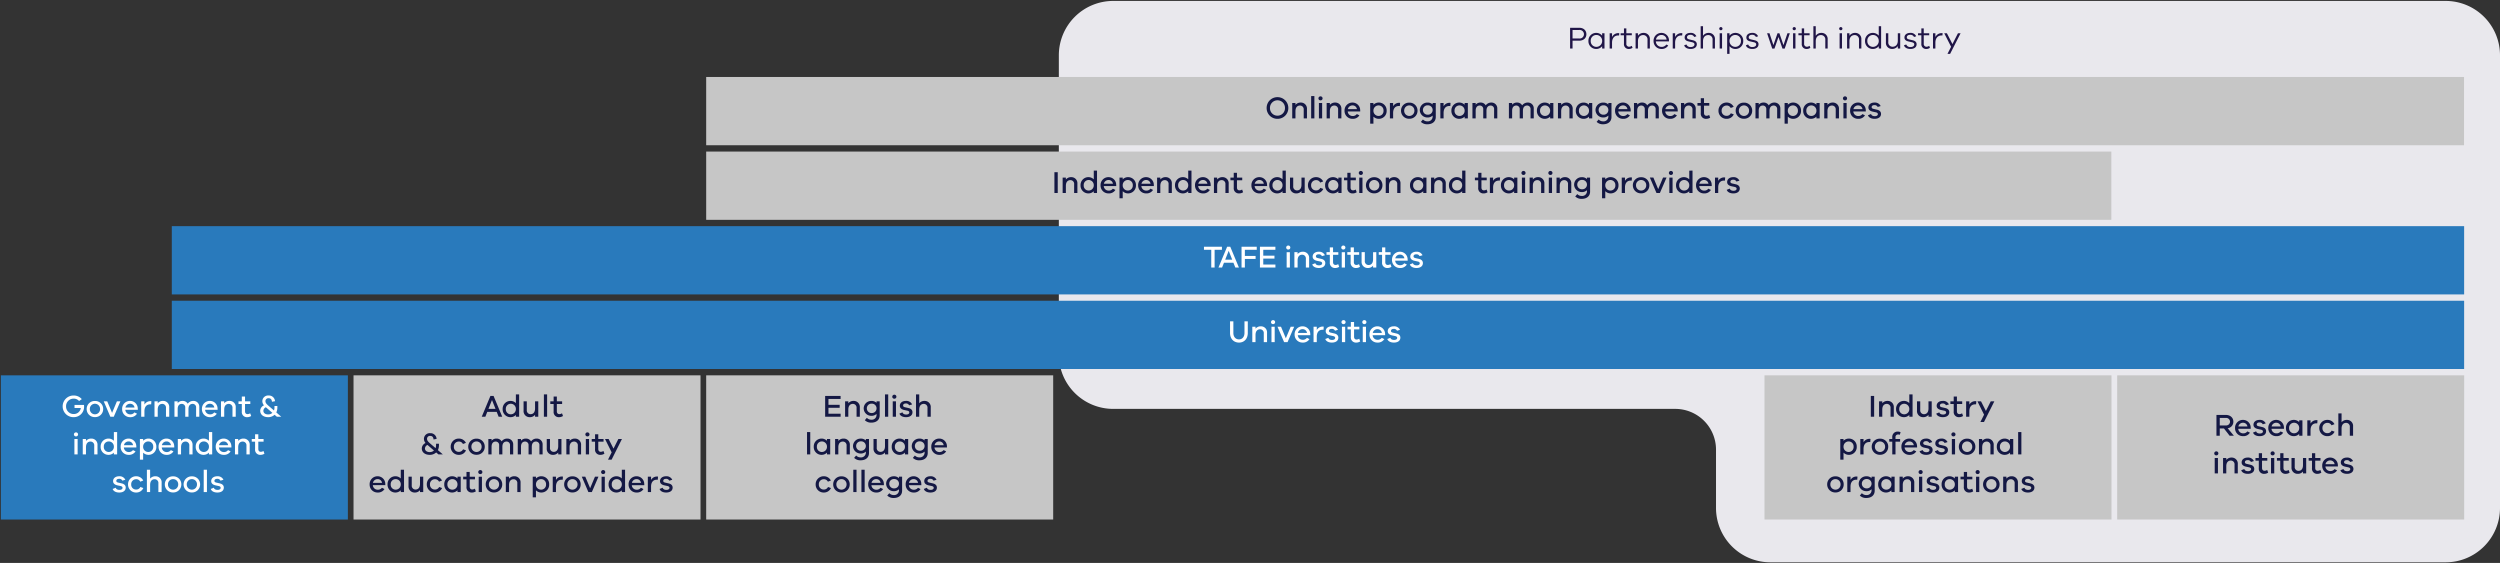
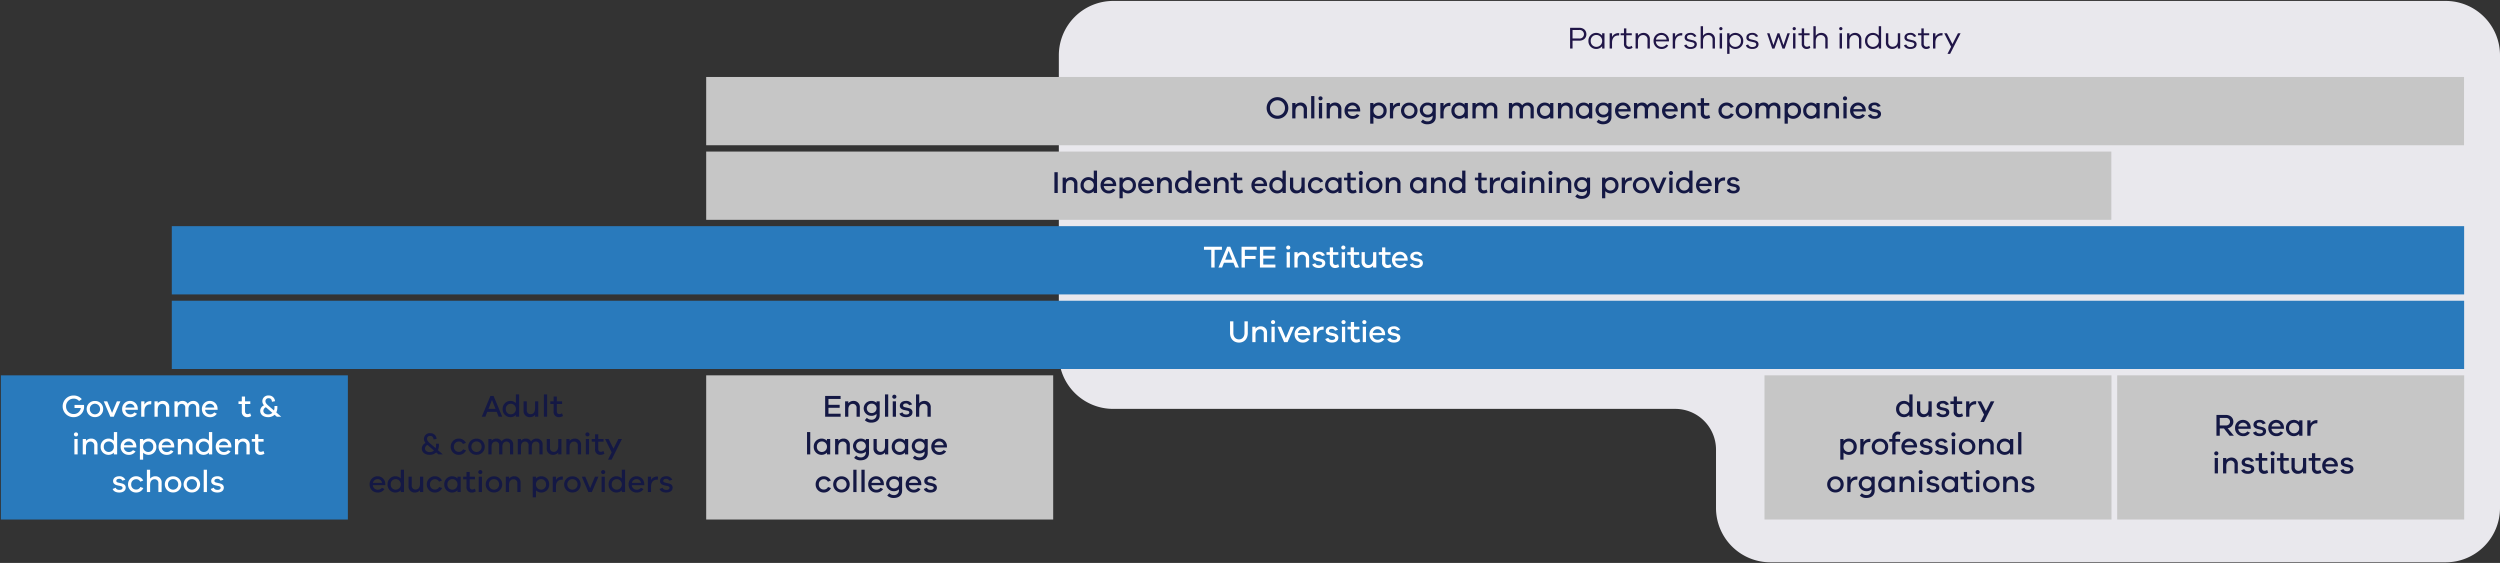
<svg xmlns="http://www.w3.org/2000/svg" width="1128" height="254" viewBox="0 0 1128 254">
  <rect x="0" y="0" width="1128" height="254" fill="#333333" stroke="none" />
  <defs>
    <clipPath id="a">
      <rect width="1128" height="254" transform="translate(119 1560)" fill="#fff" stroke="#707070" stroke-width="1" />
    </clipPath>
  </defs>
  <g transform="translate(-119 -1560)" clip-path="url(#a)">
    <g transform="translate(0 1072)">
      <path d="M-116.194,536.377a24.524,24.524,0,0,0,24.523-24.522V307.611a24.524,24.524,0,0,0-24.522-24.523H-717.4a24.524,24.524,0,0,0-24.523,24.522V442.631A24.524,24.524,0,0,0-717.4,467.153h253.6a18.392,18.392,0,0,1,18.392,18.392v26.309a24.523,24.523,0,0,0,24.523,24.523h304.7Z" transform="translate(1338.672 205.337)" fill="#e9e8ed" />
      <path d="M-826.864,430.9V365.84H-983.429V430.9Z" transform="translate(1102.82 291.511)" fill="#297abc" />
      <path d="M10.3-5.32H6.02v1.372H8.862a3.153,3.153,0,0,1-3.22,2.73A3.4,3.4,0,0,1,2.2-4.69,3.4,3.4,0,0,1,5.6-8.162,3.1,3.1,0,0,1,8.064-7.084L9.3-7.938A4.732,4.732,0,0,0,5.6-9.576,4.882,4.882,0,0,0,.672-4.69,4.847,4.847,0,0,0,5.6.2a4.657,4.657,0,0,0,4.732-4.872C10.332-4.844,10.318-5.068,10.3-5.32Z" transform="translate(146.605 676.028)" fill="#fff" />
      <path d="M4.242-7.1A3.592,3.592,0,0,0,.5-3.472,3.6,3.6,0,0,0,4.242.168a3.588,3.588,0,0,0,3.71-3.64A3.577,3.577,0,0,0,4.242-7.1Zm0,6.006a2.3,2.3,0,0,1-2.31-2.38,2.3,2.3,0,0,1,2.31-2.38,2.308,2.308,0,0,1,2.3,2.38A2.308,2.308,0,0,1,4.242-1.092Z" transform="translate(157.605 676.028)" fill="#fff" />
      <path d="M6.146-6.958,3.962-1.736,1.778-6.958H.2L3.178,0H4.732l3-6.958Z" transform="translate(165.605 676.028)" fill="#fff" />
      <path d="M7.56-3.626A3.459,3.459,0,0,0,4.1-7.14,3.548,3.548,0,0,0,.5-3.458,3.543,3.543,0,0,0,4.116.2,3.417,3.417,0,0,0,7.21-1.372L6.048-1.946a2.245,2.245,0,0,1-1.932.882,2.18,2.18,0,0,1-2.17-2.058H7.574v-.5ZM4.1-5.852A1.959,1.959,0,0,1,6.09-4.158h-4.1A2.119,2.119,0,0,1,4.1-5.852Z" transform="translate(173.605 676.028)" fill="#fff" />
      <path d="M5.208-7.028A3.045,3.045,0,0,0,2.562-5.46V-6.944H1.106V0H2.562V-2.45c0-1.9.868-3.136,2.632-3.136a3.8,3.8,0,0,1,.406.014l.1-1.4A1.509,1.509,0,0,0,5.208-7.028Z" transform="translate(181.605 676.028)" fill="#fff" />
      <path d="M4.97-7.14A3.008,3.008,0,0,0,2.562-6.076v-.868H1.106V0H2.562V-3.206c0-1.75.826-2.59,2.072-2.59a1.682,1.682,0,0,1,1.652,1.89V0h1.47V-4.2A2.725,2.725,0,0,0,4.97-7.14Z" transform="translate(187.605 676.028)" fill="#fff" />
      <path d="M9.688-7.14A3.059,3.059,0,0,0,7.1-5.866,2.561,2.561,0,0,0,4.788-7.14a2.765,2.765,0,0,0-2.226.98v-.784H1.106V0H2.562V-3.444C2.562-5,3.29-5.8,4.41-5.8A1.542,1.542,0,0,1,5.978-4.13V0H7.434V-3.444C7.434-5,8.176-5.8,9.31-5.8A1.542,1.542,0,0,1,10.878-4.13V0H12.32V-4.424A2.6,2.6,0,0,0,9.688-7.14Z" transform="translate(196.605 676.028)" fill="#fff" />
      <path d="M7.56-3.626A3.459,3.459,0,0,0,4.1-7.14,3.548,3.548,0,0,0,.5-3.458,3.543,3.543,0,0,0,4.116.2,3.417,3.417,0,0,0,7.21-1.372L6.048-1.946a2.245,2.245,0,0,1-1.932.882,2.18,2.18,0,0,1-2.17-2.058H7.574v-.5ZM4.1-5.852A1.959,1.959,0,0,1,6.09-4.158h-4.1A2.119,2.119,0,0,1,4.1-5.852Z" transform="translate(209.605 676.028)" fill="#fff" />
-       <path d="M4.97-7.14A3.008,3.008,0,0,0,2.562-6.076v-.868H1.106V0H2.562V-3.206c0-1.75.826-2.59,2.072-2.59a1.682,1.682,0,0,1,1.652,1.89V0h1.47V-4.2A2.725,2.725,0,0,0,4.97-7.14Z" transform="translate(217.605 676.028)" fill="#fff" />
      <path d="M5.278-1.554A2.283,2.283,0,0,1,4.1-1.176c-.686,0-1.148-.42-1.148-1.288V-5.74h2.38v-1.2H2.954V-9.1H1.5v2.156H0v1.2H1.5v3.374A2.307,2.307,0,0,0,4,.2,3.109,3.109,0,0,0,5.726-.336Z" transform="translate(226.605 676.028)" fill="#fff" />
      <path d="M10.3,0,8.064-1.932A5.032,5.032,0,0,0,8.54-4.158V-4.83h-1.3v.672a3.832,3.832,0,0,1-.224,1.33L4.8-4.732c-1.2-1.008-1.638-1.54-1.638-2.3A1.3,1.3,0,0,1,4.606-8.344c.826,0,1.4.434,1.5,1.6L7.476-7a2.728,2.728,0,0,0-2.87-2.576,2.6,2.6,0,0,0-2.842,2.52,2.838,2.838,0,0,0,.742,1.918A2.75,2.75,0,0,0,.8-2.688C.8-.952,2.24.2,4.4.2A4.164,4.164,0,0,0,7.28-.882L8.316,0ZM4.4-1.036c-1.3,0-2.17-.658-2.17-1.652A1.807,1.807,0,0,1,3.36-4.27l.294.252L6.286-1.75A2.842,2.842,0,0,1,4.4-1.036Z" transform="translate(235.605 676.028)" fill="#fff" />
      <path d="M1.946-9.94a.915.915,0,0,0-.938.91.887.887,0,0,0,.938.9.883.883,0,0,0,.924-.9A.911.911,0,0,0,1.946-9.94Zm.728,3H1.218V0H2.674Zm6.174-.2A3.008,3.008,0,0,0,6.44-6.076v-.868H4.984V0H6.44V-3.206c0-1.75.826-2.59,2.072-2.59a1.682,1.682,0,0,1,1.652,1.89V0h1.47V-4.2A2.725,2.725,0,0,0,8.848-7.14Zm10.178-2.94v3.934a3.392,3.392,0,0,0-2.52-.994,3.523,3.523,0,0,0-3.444,3.668A3.514,3.514,0,0,0,16.506.2,3.392,3.392,0,0,0,19.026-.8V0H20.5V-10.08ZM16.744-1.092a2.218,2.218,0,0,1-2.254-2.38,2.226,2.226,0,0,1,2.254-2.38,2.3,2.3,0,0,1,2.282,2.38A2.3,2.3,0,0,1,16.744-1.092Zm12.4-2.534A3.459,3.459,0,0,0,25.69-7.14a3.548,3.548,0,0,0-3.6,3.682A3.543,3.543,0,0,0,25.7.2,3.417,3.417,0,0,0,28.8-1.372l-1.162-.574a2.245,2.245,0,0,1-1.932.882,2.18,2.18,0,0,1-2.17-2.058h5.628v-.5ZM25.69-5.852a1.959,1.959,0,0,1,1.988,1.694h-4.1A2.119,2.119,0,0,1,25.69-5.852ZM34.748-7.14a3.392,3.392,0,0,0-2.52.994v-.8H30.772V2.38h1.456V-.8A3.392,3.392,0,0,0,34.748.2a3.505,3.505,0,0,0,3.444-3.668A3.514,3.514,0,0,0,34.748-7.14ZM34.51-1.092a2.3,2.3,0,0,1-2.282-2.38,2.313,2.313,0,0,1,2.282-2.38,2.229,2.229,0,0,1,2.268,2.38A2.221,2.221,0,0,1,34.51-1.092ZM46.256-3.626A3.459,3.459,0,0,0,42.8-7.14a3.548,3.548,0,0,0-3.6,3.682A3.543,3.543,0,0,0,42.812.2a3.417,3.417,0,0,0,3.094-1.568l-1.162-.574a2.245,2.245,0,0,1-1.932.882,2.18,2.18,0,0,1-2.17-2.058H46.27v-.5ZM42.8-5.852a1.959,1.959,0,0,1,1.988,1.694h-4.1A2.119,2.119,0,0,1,42.8-5.852ZM51.744-7.14a3.008,3.008,0,0,0-2.408,1.064v-.868H47.88V0h1.456V-3.206c0-1.75.826-2.59,2.072-2.59a1.682,1.682,0,0,1,1.652,1.89V0h1.47V-4.2A2.725,2.725,0,0,0,51.744-7.14Zm10.178-2.94v3.934A3.392,3.392,0,0,0,59.4-7.14a3.523,3.523,0,0,0-3.444,3.668A3.514,3.514,0,0,0,59.4.2,3.392,3.392,0,0,0,61.922-.8V0h1.47V-10.08ZM59.64-1.092a2.218,2.218,0,0,1-2.254-2.38,2.226,2.226,0,0,1,2.254-2.38,2.3,2.3,0,0,1,2.282,2.38A2.3,2.3,0,0,1,59.64-1.092Zm12.4-2.534A3.459,3.459,0,0,0,68.586-7.14a3.548,3.548,0,0,0-3.6,3.682A3.543,3.543,0,0,0,68.6.2a3.417,3.417,0,0,0,3.094-1.568l-1.162-.574a2.245,2.245,0,0,1-1.932.882,2.18,2.18,0,0,1-2.17-2.058h5.628v-.5ZM68.586-5.852a1.959,1.959,0,0,1,1.988,1.694h-4.1A2.119,2.119,0,0,1,68.586-5.852ZM77.532-7.14a3.008,3.008,0,0,0-2.408,1.064v-.868H73.668V0h1.456V-3.206c0-1.75.826-2.59,2.072-2.59a1.682,1.682,0,0,1,1.652,1.89V0h1.47V-4.2A2.725,2.725,0,0,0,77.532-7.14ZM86.52-1.554a2.283,2.283,0,0,1-1.176.378c-.686,0-1.148-.42-1.148-1.288V-5.74h2.38v-1.2H84.2V-9.1H82.74v2.156h-1.5v1.2h1.5v3.374A2.307,2.307,0,0,0,85.246.2a3.109,3.109,0,0,0,1.722-.532Z" transform="translate(151.352 693.028)" fill="#fff" />
      <path d="M2.016-1.974l-1.4.56C.994-.322,2.2.2,3.584.2,5.32.2,6.51-.588,6.51-2.044c0-.98-.686-1.624-1.806-1.876L3.122-4.284c-.616-.14-.84-.392-.84-.784,0-.49.378-.91,1.232-.91A1.483,1.483,0,0,1,5-5.152l1.344-.406A2.831,2.831,0,0,0,3.556-7.14c-1.666,0-2.744.91-2.744,2.2,0,.98.686,1.61,1.89,1.89l1.442.308c.644.14.938.406.938.826,0,.546-.532.924-1.372.924S2.2-1.288,2.016-1.974ZM13.132-2.31a2.024,2.024,0,0,1-1.9,1.162,2.176,2.176,0,0,1-2.24-2.324A2.2,2.2,0,0,1,11.228-5.8,1.951,1.951,0,0,1,13.076-4.69l1.344-.518A3.5,3.5,0,0,0,11.228-7.14,3.6,3.6,0,0,0,7.56-3.472,3.584,3.584,0,0,0,11.228.2,3.439,3.439,0,0,0,14.462-1.82Zm6.8-4.83a3.008,3.008,0,0,0-2.408,1.064v-4H16.072V0h1.456V-3.206c0-1.75.826-2.59,2.072-2.59a1.682,1.682,0,0,1,1.652,1.89V0h1.47V-4.2A2.725,2.725,0,0,0,19.936-7.14ZM27.9-7.1a3.592,3.592,0,0,0-3.738,3.626A3.6,3.6,0,0,0,27.9.168a3.588,3.588,0,0,0,3.71-3.64A3.577,3.577,0,0,0,27.9-7.1Zm0,6.006a2.3,2.3,0,0,1-2.31-2.38,2.3,2.3,0,0,1,2.31-2.38,2.308,2.308,0,0,1,2.3,2.38A2.308,2.308,0,0,1,27.9-1.092ZM36.372-7.1a3.592,3.592,0,0,0-3.738,3.626A3.6,3.6,0,0,0,36.372.168a3.588,3.588,0,0,0,3.71-3.64A3.577,3.577,0,0,0,36.372-7.1Zm0,6.006a2.3,2.3,0,0,1-2.31-2.38,2.3,2.3,0,0,1,2.31-2.38,2.308,2.308,0,0,1,2.3,2.38A2.308,2.308,0,0,1,36.372-1.092Zm6.79-8.988H41.706V0h1.456Zm3.122,8.106-1.4.56C45.262-.322,46.466.2,47.852.2c1.736,0,2.926-.784,2.926-2.24,0-.98-.686-1.624-1.806-1.876L47.39-4.284c-.616-.14-.84-.392-.84-.784,0-.49.378-.91,1.232-.91a1.483,1.483,0,0,1,1.484.826l1.344-.406A2.831,2.831,0,0,0,47.824-7.14c-1.666,0-2.744.91-2.744,2.2,0,.98.686,1.61,1.89,1.89l1.442.308c.644.14.938.406.938.826,0,.546-.532.924-1.372.924S46.466-1.288,46.284-1.974Z" transform="translate(169.209 710.028)" fill="#fff" />
-       <path d="M-747.9,430.9V365.84H-904.463V430.9Z" transform="translate(1182.975 291.511)" fill="#c6c6c6" />
      <path d="M5.4-9.38H3.976L.07,0H1.694l.868-2.184H6.818L7.686,0H9.31Zm-2.3,5.824L4.69-7.546l1.582,3.99Z" transform="translate(336.297 676.028)" fill="#141844" />
      <path d="M6.468-10.08v3.934a3.392,3.392,0,0,0-2.52-.994A3.523,3.523,0,0,0,.5-3.472,3.514,3.514,0,0,0,3.948.2,3.392,3.392,0,0,0,6.468-.8V0h1.47V-10.08ZM4.186-1.092a2.218,2.218,0,0,1-2.254-2.38,2.226,2.226,0,0,1,2.254-2.38,2.3,2.3,0,0,1,2.282,2.38A2.3,2.3,0,0,1,4.186-1.092Z" transform="translate(345.297 676.028)" fill="#141844" />
      <path d="M6.118-6.944v3.206c0,1.75-.812,2.59-2.058,2.59a1.7,1.7,0,0,1-1.666-1.9V-6.944H.938v4.186A2.722,2.722,0,0,0,3.724.2,2.989,2.989,0,0,0,6.118-.854V0H7.574V-6.944Z" transform="translate(354.297 676.028)" fill="#141844" />
      <path d="M2.562-10.08H1.106V0H2.562Z" transform="translate(363.297 676.028)" fill="#141844" />
      <path d="M5.278-1.554A2.283,2.283,0,0,1,4.1-1.176c-.686,0-1.148-.42-1.148-1.288V-5.74h2.38v-1.2H2.954V-9.1H1.5v2.156H0v1.2H1.5v3.374A2.307,2.307,0,0,0,4,.2,3.109,3.109,0,0,0,5.726-.336Z" transform="translate(367.297 676.028)" fill="#141844" />
      <path d="M10.3,0,8.064-1.932A5.032,5.032,0,0,0,8.54-4.158V-4.83h-1.3v.672a3.832,3.832,0,0,1-.224,1.33L4.8-4.732c-1.2-1.008-1.638-1.54-1.638-2.3A1.3,1.3,0,0,1,4.606-8.344c.826,0,1.4.434,1.5,1.6L7.476-7a2.728,2.728,0,0,0-2.87-2.576,2.6,2.6,0,0,0-2.842,2.52,2.838,2.838,0,0,0,.742,1.918A2.75,2.75,0,0,0,.8-2.688C.8-.952,2.24.2,4.4.2A4.164,4.164,0,0,0,7.28-.882L8.316,0ZM4.4-1.036c-1.3,0-2.17-.658-2.17-1.652A1.807,1.807,0,0,1,3.36-4.27l.294.252L6.286-1.75A2.842,2.842,0,0,1,4.4-1.036ZM19.418-2.31a2.024,2.024,0,0,1-1.9,1.162,2.176,2.176,0,0,1-2.24-2.324A2.2,2.2,0,0,1,17.514-5.8,1.951,1.951,0,0,1,19.362-4.69l1.344-.518A3.5,3.5,0,0,0,17.514-7.14a3.6,3.6,0,0,0-3.668,3.668A3.584,3.584,0,0,0,17.514.2,3.439,3.439,0,0,0,20.748-1.82ZM25.494-7.1a3.592,3.592,0,0,0-3.738,3.626A3.6,3.6,0,0,0,25.494.168a3.588,3.588,0,0,0,3.71-3.64A3.577,3.577,0,0,0,25.494-7.1Zm0,6.006a2.3,2.3,0,0,1-2.31-2.38,2.3,2.3,0,0,1,2.31-2.38,2.308,2.308,0,0,1,2.3,2.38A2.308,2.308,0,0,1,25.494-1.092ZM39.41-7.14a3.059,3.059,0,0,0-2.59,1.274A2.561,2.561,0,0,0,34.51-7.14a2.765,2.765,0,0,0-2.226.98v-.784H30.828V0h1.456V-3.444c0-1.554.728-2.352,1.848-2.352A1.542,1.542,0,0,1,35.7-4.13V0h1.456V-3.444C37.156-5,37.9-5.8,39.032-5.8A1.542,1.542,0,0,1,40.6-4.13V0h1.442V-4.424A2.6,2.6,0,0,0,39.41-7.14Zm13.272,0a3.059,3.059,0,0,0-2.59,1.274,2.561,2.561,0,0,0-2.31-1.274,2.765,2.765,0,0,0-2.226.98v-.784H44.1V0h1.456V-3.444C45.556-5,46.284-5.8,47.4-5.8A1.542,1.542,0,0,1,48.972-4.13V0h1.456V-3.444C50.428-5,51.17-5.8,52.3-5.8A1.542,1.542,0,0,1,53.872-4.13V0h1.442V-4.424A2.6,2.6,0,0,0,52.682-7.14Zm9.674.2v3.206c0,1.75-.812,2.59-2.058,2.59a1.7,1.7,0,0,1-1.666-1.9V-6.944H57.176v4.186A2.722,2.722,0,0,0,59.962.2a2.989,2.989,0,0,0,2.394-1.05V0h1.456V-6.944Zm7.532-.2A3.008,3.008,0,0,0,67.48-6.076v-.868H66.024V0H67.48V-3.206c0-1.75.826-2.59,2.072-2.59A1.682,1.682,0,0,1,71.2-3.906V0h1.47V-4.2A2.725,2.725,0,0,0,69.888-7.14Zm5.656-2.8a.915.915,0,0,0-.938.91.887.887,0,0,0,.938.9.883.883,0,0,0,.924-.9A.911.911,0,0,0,75.544-9.94Zm.728,3H74.816V0h1.456Zm6.482,5.39a2.283,2.283,0,0,1-1.176.378c-.686,0-1.148-.42-1.148-1.288V-5.74h2.38v-1.2H80.43V-9.1H78.974v2.156h-1.5v1.2h1.5v3.374A2.307,2.307,0,0,0,81.48.2,3.109,3.109,0,0,0,83.2-.336Zm6.734-5.4L87.3-2.6,85.092-6.958H83.468l3,6.034-1.652,3.3h1.624l4.676-9.338Z" transform="translate(308.514 693.028)" fill="#141844" />
      <path d="M7.56-3.626A3.459,3.459,0,0,0,4.1-7.14,3.548,3.548,0,0,0,.5-3.458,3.543,3.543,0,0,0,4.116.2,3.417,3.417,0,0,0,7.21-1.372L6.048-1.946a2.245,2.245,0,0,1-1.932.882,2.18,2.18,0,0,1-2.17-2.058H7.574v-.5ZM4.1-5.852A1.959,1.959,0,0,1,6.09-4.158h-4.1A2.119,2.119,0,0,1,4.1-5.852ZM14.546-10.08v3.934a3.392,3.392,0,0,0-2.52-.994A3.523,3.523,0,0,0,8.582-3.472,3.514,3.514,0,0,0,12.026.2,3.392,3.392,0,0,0,14.546-.8V0h1.47V-10.08ZM12.264-1.092a2.218,2.218,0,0,1-2.254-2.38,2.226,2.226,0,0,1,2.254-2.38,2.3,2.3,0,0,1,2.282,2.38A2.3,2.3,0,0,1,12.264-1.092ZM23.226-6.944v3.206c0,1.75-.812,2.59-2.058,2.59a1.7,1.7,0,0,1-1.666-1.9V-6.944H18.046v4.186A2.722,2.722,0,0,0,20.832.2a2.989,2.989,0,0,0,2.394-1.05V0h1.456V-6.944ZM31.864-2.31a2.024,2.024,0,0,1-1.9,1.162,2.176,2.176,0,0,1-2.24-2.324A2.2,2.2,0,0,1,29.96-5.8,1.951,1.951,0,0,1,31.808-4.69l1.344-.518A3.5,3.5,0,0,0,29.96-7.14a3.6,3.6,0,0,0-3.668,3.668A3.584,3.584,0,0,0,29.96.2,3.439,3.439,0,0,0,33.194-1.82Zm8.274-4.634v.8a3.415,3.415,0,0,0-2.52-.994,3.514,3.514,0,0,0-3.444,3.668A3.505,3.505,0,0,0,37.618.2,3.415,3.415,0,0,0,40.138-.8V0h1.456V-6.944ZM37.856-1.092a2.221,2.221,0,0,1-2.268-2.38,2.229,2.229,0,0,1,2.268-2.38,2.315,2.315,0,0,1,2.282,2.24v.28A2.3,2.3,0,0,1,37.856-1.092Zm10.122-.462a2.283,2.283,0,0,1-1.176.378c-.686,0-1.148-.42-1.148-1.288V-5.74h2.38v-1.2h-2.38V-9.1H44.2v2.156H42.7v1.2h1.5v3.374A2.307,2.307,0,0,0,46.7.2a3.109,3.109,0,0,0,1.722-.532ZM50.442-9.94a.915.915,0,0,0-.938.91.887.887,0,0,0,.938.9.883.883,0,0,0,.924-.9A.911.911,0,0,0,50.442-9.94Zm.728,3H49.714V0H51.17ZM56.616-7.1a3.592,3.592,0,0,0-3.738,3.626A3.6,3.6,0,0,0,56.616.168a3.588,3.588,0,0,0,3.71-3.64A3.577,3.577,0,0,0,56.616-7.1Zm0,6.006a2.3,2.3,0,0,1-2.31-2.38,2.3,2.3,0,0,1,2.31-2.38,2.308,2.308,0,0,1,2.3,2.38A2.308,2.308,0,0,1,56.616-1.092Zm9.2-6.048a3.008,3.008,0,0,0-2.408,1.064v-.868H61.95V0h1.456V-3.206c0-1.75.826-2.59,2.072-2.59a1.682,1.682,0,0,1,1.652,1.89V0H68.6V-4.2A2.725,2.725,0,0,0,65.814-7.14Zm12.25,0a3.392,3.392,0,0,0-2.52.994v-.8H74.088V2.38h1.456V-.8A3.392,3.392,0,0,0,78.064.2a3.505,3.505,0,0,0,3.444-3.668A3.514,3.514,0,0,0,78.064-7.14Zm-.238,6.048a2.3,2.3,0,0,1-2.282-2.38,2.313,2.313,0,0,1,2.282-2.38,2.229,2.229,0,0,1,2.268,2.38A2.221,2.221,0,0,1,77.826-1.092ZM87.22-7.028A3.045,3.045,0,0,0,84.574-5.46V-6.944H83.118V0h1.456V-2.45c0-1.9.868-3.136,2.632-3.136a3.8,3.8,0,0,1,.406.014l.1-1.4A1.509,1.509,0,0,0,87.22-7.028Zm4.788-.07A3.592,3.592,0,0,0,88.27-3.472,3.6,3.6,0,0,0,92.008.168a3.588,3.588,0,0,0,3.71-3.64A3.577,3.577,0,0,0,92.008-7.1Zm0,6.006a2.3,2.3,0,0,1-2.31-2.38,2.3,2.3,0,0,1,2.31-2.38,2.308,2.308,0,0,1,2.3,2.38A2.308,2.308,0,0,1,92.008-1.092Zm10.164-5.866L99.988-1.736,97.8-6.958H96.222L99.2,0h1.554l3-6.958Zm3.71-2.982a.915.915,0,0,0-.938.91.887.887,0,0,0,.938.9.883.883,0,0,0,.924-.9A.911.911,0,0,0,105.882-9.94Zm.728,3h-1.456V0h1.456Zm7.672-3.136v3.934a3.392,3.392,0,0,0-2.52-.994,3.523,3.523,0,0,0-3.444,3.668A3.514,3.514,0,0,0,111.762.2a3.392,3.392,0,0,0,2.52-.994V0h1.47V-10.08ZM112-1.092a2.218,2.218,0,0,1-2.254-2.38A2.226,2.226,0,0,1,112-5.852a2.3,2.3,0,0,1,2.282,2.38A2.3,2.3,0,0,1,112-1.092Zm12.4-2.534a3.459,3.459,0,0,0-3.458-3.514,3.548,3.548,0,0,0-3.6,3.682A3.543,3.543,0,0,0,120.96.2a3.417,3.417,0,0,0,3.094-1.568l-1.162-.574a2.245,2.245,0,0,1-1.932.882,2.18,2.18,0,0,1-2.17-2.058h5.628v-.5Zm-3.458-2.226a1.959,1.959,0,0,1,1.988,1.694h-4.1A2.119,2.119,0,0,1,120.946-5.852Zm9.184-1.176a3.045,3.045,0,0,0-2.646,1.568V-6.944h-1.456V0h1.456V-2.45c0-1.9.868-3.136,2.632-3.136a3.8,3.8,0,0,1,.406.014l.1-1.4A1.509,1.509,0,0,0,130.13-7.028Zm2.59,5.054-1.4.56C131.7-.322,132.9.2,134.288.2c1.736,0,2.926-.784,2.926-2.24,0-.98-.686-1.624-1.806-1.876l-1.582-.364c-.616-.14-.84-.392-.84-.784,0-.49.378-.91,1.232-.91a1.483,1.483,0,0,1,1.484.826l1.344-.406A2.831,2.831,0,0,0,134.26-7.14c-1.666,0-2.744.91-2.744,2.2,0,.98.686,1.61,1.89,1.89l1.442.308c.644.14.938.406.938.826,0,.546-.532.924-1.372.924S132.9-1.288,132.72-1.974Z" transform="translate(285.279 710.028)" fill="#141844" />
      <path d="M-668.933,430.9V365.84H-825.5V430.9h156.565Z" transform="translate(1263.131 291.511)" fill="#c6c6c6" />
      <path d="M2.6-1.358V-4.032H7.658V-5.376H2.6V-8.022H8.078V-9.38H1.106V0H8.092V-1.358Z" transform="translate(490.199 676.028)" fill="#141844" />
      <path d="M4.97-7.14A3.008,3.008,0,0,0,2.562-6.076v-.868H1.106V0H2.562V-3.206c0-1.75.826-2.59,2.072-2.59a1.682,1.682,0,0,1,1.652,1.89V0h1.47V-4.2A2.725,2.725,0,0,0,4.97-7.14Z" transform="translate(499.199 676.028)" fill="#141844" />
      <path d="M7.714-6.944H6.3v.672a3.212,3.212,0,0,0-2.394-.854A3.384,3.384,0,0,0,.5-3.78a3.408,3.408,0,0,0,3.4,3.374A3.218,3.218,0,0,0,6.3-1.274v.448a2.146,2.146,0,0,1-2.352,2.17A2.689,2.689,0,0,1,1.932.5L1.008,1.568A3.94,3.94,0,0,0,3.962,2.66c2.2,0,3.752-1.2,3.752-3.276ZM4.144-1.666A2.1,2.1,0,0,1,1.918-3.78,2.089,2.089,0,0,1,4.144-5.894,2.094,2.094,0,0,1,6.3-3.78,2.1,2.1,0,0,1,4.144-1.666Z" transform="translate(508.199 676.028)" fill="#141844" />
      <path d="M2.562-10.08H1.106V0H2.562Zm2.772.14a.915.915,0,0,0-.938.91.887.887,0,0,0,.938.9.883.883,0,0,0,.924-.9A.911.911,0,0,0,5.334-9.94Zm.728,3H4.606V0H6.062Z" transform="translate(517.199 676.028)" fill="#141844" />
      <path d="M2.016-1.974l-1.4.56C.994-.322,2.2.2,3.584.2,5.32.2,6.51-.588,6.51-2.044c0-.98-.686-1.624-1.806-1.876L3.122-4.284c-.616-.14-.84-.392-.84-.784,0-.49.378-.91,1.232-.91A1.483,1.483,0,0,1,5-5.152l1.344-.406A2.831,2.831,0,0,0,3.556-7.14c-1.666,0-2.744.91-2.744,2.2,0,.98.686,1.61,1.89,1.89l1.442.308c.644.14.938.406.938.826,0,.546-.532.924-1.372.924S2.2-1.288,2.016-1.974Z" transform="translate(524.199 676.028)" fill="#141844" />
      <path d="M4.97-7.14A3.008,3.008,0,0,0,2.562-6.076v-4H1.106V0H2.562V-3.206c0-1.75.826-2.59,2.072-2.59a1.682,1.682,0,0,1,1.652,1.89V0h1.47V-4.2A2.725,2.725,0,0,0,4.97-7.14Z" transform="translate(531.199 676.028)" fill="#141844" />
      <path d="M2.562-10.08H1.106V0H2.562Zm7.546,3.136v.8a3.415,3.415,0,0,0-2.52-.994A3.514,3.514,0,0,0,4.144-3.472,3.505,3.505,0,0,0,7.588.2,3.415,3.415,0,0,0,10.108-.8V0h1.456V-6.944ZM7.826-1.092a2.221,2.221,0,0,1-2.268-2.38,2.229,2.229,0,0,1,2.268-2.38,2.315,2.315,0,0,1,2.282,2.24v.28A2.3,2.3,0,0,1,7.826-1.092ZM17.64-7.14a3.008,3.008,0,0,0-2.408,1.064v-.868H13.776V0h1.456V-3.206c0-1.75.826-2.59,2.072-2.59a1.682,1.682,0,0,1,1.652,1.89V0h1.47V-4.2A2.725,2.725,0,0,0,17.64-7.14Zm11.424.2H27.65v.672a3.212,3.212,0,0,0-2.394-.854,3.384,3.384,0,0,0-3.4,3.346,3.408,3.408,0,0,0,3.4,3.374,3.218,3.218,0,0,0,2.394-.868v.448A2.146,2.146,0,0,1,25.3,1.344,2.689,2.689,0,0,1,23.282.5l-.924,1.064A3.94,3.94,0,0,0,25.312,2.66c2.2,0,3.752-1.2,3.752-3.276Zm-3.57,5.278A2.1,2.1,0,0,1,23.268-3.78a2.089,2.089,0,0,1,2.226-2.114A2.094,2.094,0,0,1,27.65-3.78,2.1,2.1,0,0,1,25.494-1.666ZM36.288-6.944v3.206c0,1.75-.812,2.59-2.058,2.59a1.7,1.7,0,0,1-1.666-1.9V-6.944H31.108v4.186A2.722,2.722,0,0,0,33.894.2a2.989,2.989,0,0,0,2.394-1.05V0h1.456V-6.944Zm9,0v.8a3.415,3.415,0,0,0-2.52-.994,3.514,3.514,0,0,0-3.444,3.668A3.505,3.505,0,0,0,42.77.2,3.415,3.415,0,0,0,45.29-.8V0h1.456V-6.944ZM43.008-1.092a2.221,2.221,0,0,1-2.268-2.38,2.229,2.229,0,0,1,2.268-2.38,2.315,2.315,0,0,1,2.282,2.24v.28A2.3,2.3,0,0,1,43.008-1.092ZM55.566-6.944H54.152v.672a3.212,3.212,0,0,0-2.394-.854,3.384,3.384,0,0,0-3.4,3.346,3.408,3.408,0,0,0,3.4,3.374,3.218,3.218,0,0,0,2.394-.868v.448A2.146,2.146,0,0,1,51.8,1.344,2.689,2.689,0,0,1,49.784.5L48.86,1.568A3.94,3.94,0,0,0,51.814,2.66c2.2,0,3.752-1.2,3.752-3.276ZM52-1.666A2.1,2.1,0,0,1,49.77-3.78,2.089,2.089,0,0,1,52-5.894,2.094,2.094,0,0,1,54.152-3.78,2.1,2.1,0,0,1,52-1.666Zm12.236-1.96A3.459,3.459,0,0,0,60.774-7.14a3.548,3.548,0,0,0-3.6,3.682A3.543,3.543,0,0,0,60.788.2a3.417,3.417,0,0,0,3.094-1.568L62.72-1.946a2.245,2.245,0,0,1-1.932.882,2.18,2.18,0,0,1-2.17-2.058h5.628v-.5ZM60.774-5.852a1.959,1.959,0,0,1,1.988,1.694h-4.1A2.119,2.119,0,0,1,60.774-5.852Z" transform="translate(482.023 693.028)" fill="#141844" />
      <path d="M6.076-2.31a2.024,2.024,0,0,1-1.9,1.162,2.176,2.176,0,0,1-2.24-2.324A2.2,2.2,0,0,1,4.172-5.8,1.951,1.951,0,0,1,6.02-4.69l1.344-.518A3.5,3.5,0,0,0,4.172-7.14,3.6,3.6,0,0,0,.5-3.472,3.584,3.584,0,0,0,4.172.2,3.439,3.439,0,0,0,7.406-1.82ZM12.152-7.1A3.592,3.592,0,0,0,8.414-3.472,3.6,3.6,0,0,0,12.152.168a3.588,3.588,0,0,0,3.71-3.64A3.577,3.577,0,0,0,12.152-7.1Zm0,6.006a2.3,2.3,0,0,1-2.31-2.38,2.3,2.3,0,0,1,2.31-2.38,2.308,2.308,0,0,1,2.3,2.38A2.308,2.308,0,0,1,12.152-1.092Zm6.79-8.988H17.486V0h1.456Zm3.668,0H21.154V0H22.61Zm8.666,6.454A3.459,3.459,0,0,0,27.818-7.14a3.548,3.548,0,0,0-3.6,3.682A3.543,3.543,0,0,0,27.832.2a3.417,3.417,0,0,0,3.094-1.568l-1.162-.574a2.245,2.245,0,0,1-1.932.882,2.18,2.18,0,0,1-2.17-2.058H31.29v-.5ZM27.818-5.852a1.959,1.959,0,0,1,1.988,1.694H25.7A2.119,2.119,0,0,1,27.818-5.852Zm11.69-1.092H38.094v.672A3.212,3.212,0,0,0,35.7-7.126,3.384,3.384,0,0,0,32.3-3.78,3.408,3.408,0,0,0,35.7-.406a3.218,3.218,0,0,0,2.394-.868v.448a2.146,2.146,0,0,1-2.352,2.17A2.689,2.689,0,0,1,33.726.5L32.8,1.568A3.94,3.94,0,0,0,35.756,2.66c2.2,0,3.752-1.2,3.752-3.276Zm-3.57,5.278A2.1,2.1,0,0,1,33.712-3.78a2.089,2.089,0,0,1,2.226-2.114A2.094,2.094,0,0,1,38.094-3.78,2.1,2.1,0,0,1,35.938-1.666Zm12.236-1.96A3.459,3.459,0,0,0,44.716-7.14a3.548,3.548,0,0,0-3.6,3.682A3.543,3.543,0,0,0,44.73.2a3.417,3.417,0,0,0,3.094-1.568l-1.162-.574a2.245,2.245,0,0,1-1.932.882,2.18,2.18,0,0,1-2.17-2.058h5.628v-.5ZM44.716-5.852A1.959,1.959,0,0,1,46.7-4.158H42.6A2.119,2.119,0,0,1,44.716-5.852Zm5.992,3.878-1.4.56C49.686-.322,50.89.2,52.276.2,54.012.2,55.2-.588,55.2-2.044c0-.98-.686-1.624-1.806-1.876l-1.582-.364c-.616-.14-.84-.392-.84-.784,0-.49.378-.91,1.232-.91a1.483,1.483,0,0,1,1.484.826l1.344-.406A2.831,2.831,0,0,0,52.248-7.14c-1.666,0-2.744.91-2.744,2.2,0,.98.686,1.61,1.89,1.89l1.442.308c.644.14.938.406.938.826,0,.546-.532.924-1.372.924S50.89-1.288,50.708-1.974Z" transform="translate(486.523 710.028)" fill="#141844" />
      <path d="M89.142,379.938v-30.8h-1034.3v30.8Z" transform="translate(1141.676 274.556)" fill="#297abc" />
      <path d="M7.518-9.38v5.236c0,1.75-.994,2.9-2.464,2.9-1.54,0-2.548-1.148-2.548-2.9V-9.38h-1.5v5.236C1.008-1.554,2.618.2,5.054.2c2.38,0,3.962-1.75,3.962-4.34V-9.38ZM14.91-7.14A3.008,3.008,0,0,0,12.5-6.076v-.868H11.046V0H12.5V-3.206c0-1.75.826-2.59,2.072-2.59a1.682,1.682,0,0,1,1.652,1.89V0H17.7V-4.2A2.725,2.725,0,0,0,14.91-7.14Zm5.516-2.8a.915.915,0,0,0-.938.91.887.887,0,0,0,.938.9.883.883,0,0,0,.924-.9A.911.911,0,0,0,20.426-9.94Zm.728,3H19.7V0h1.456Zm7.21-.014L26.18-1.736,24-6.958H22.414L25.4,0H26.95l3-6.958ZM37.2-3.626A3.459,3.459,0,0,0,33.74-7.14a3.548,3.548,0,0,0-3.6,3.682A3.543,3.543,0,0,0,33.754.2a3.417,3.417,0,0,0,3.094-1.568l-1.162-.574a2.245,2.245,0,0,1-1.932.882,2.18,2.18,0,0,1-2.17-2.058h5.628v-.5ZM33.74-5.852a1.959,1.959,0,0,1,1.988,1.694h-4.1A2.119,2.119,0,0,1,33.74-5.852Zm9.044-1.176A3.045,3.045,0,0,0,40.138-5.46V-6.944H38.682V0h1.456V-2.45c0-1.9.868-3.136,2.632-3.136a3.8,3.8,0,0,1,.406.014l.1-1.4A1.509,1.509,0,0,0,42.784-7.028Zm2.59,5.054-1.4.56C44.352-.322,45.556.2,46.942.2c1.736,0,2.926-.784,2.926-2.24,0-.98-.686-1.624-1.806-1.876L46.48-4.284c-.616-.14-.84-.392-.84-.784,0-.49.378-.91,1.232-.91a1.483,1.483,0,0,1,1.484.826L49.7-5.558A2.831,2.831,0,0,0,46.914-7.14c-1.666,0-2.744.91-2.744,2.2,0,.98.686,1.61,1.89,1.89l1.442.308c.644.14.938.406.938.826,0,.546-.532.924-1.372.924S45.556-1.288,45.374-1.974ZM52.22-9.94a.915.915,0,0,0-.938.91.887.887,0,0,0,.938.9.883.883,0,0,0,.924-.9A.911.911,0,0,0,52.22-9.94Zm.728,3H51.492V0h1.456Zm6.342,5.39a2.283,2.283,0,0,1-1.176.378c-.686,0-1.148-.42-1.148-1.288V-5.74h2.38v-1.2h-2.38V-9.1H55.51v2.156h-1.5v1.2h1.5v3.374A2.307,2.307,0,0,0,58.016.2a3.109,3.109,0,0,0,1.722-.532ZM61.614-9.94a.915.915,0,0,0-.938.91.887.887,0,0,0,.938.9.883.883,0,0,0,.924-.9A.911.911,0,0,0,61.614-9.94Zm.728,3H60.886V0h1.456Zm8.624,3.318A3.459,3.459,0,0,0,67.508-7.14a3.548,3.548,0,0,0-3.6,3.682A3.543,3.543,0,0,0,67.522.2a3.417,3.417,0,0,0,3.094-1.568l-1.162-.574a2.245,2.245,0,0,1-1.932.882,2.18,2.18,0,0,1-2.17-2.058H70.98v-.5ZM67.508-5.852A1.959,1.959,0,0,1,69.5-4.158h-4.1A2.119,2.119,0,0,1,67.508-5.852ZM73.36-1.974l-1.4.56C72.338-.322,73.542.2,74.928.2c1.736,0,2.926-.784,2.926-2.24,0-.98-.686-1.624-1.806-1.876l-1.582-.364c-.616-.14-.84-.392-.84-.784,0-.49.378-.91,1.232-.91a1.483,1.483,0,0,1,1.484.826l1.344-.406A2.831,2.831,0,0,0,74.9-7.14c-1.666,0-2.744.91-2.744,2.2,0,.98.686,1.61,1.89,1.89l1.442.308c.644.14.938.406.938.826,0,.546-.532.924-1.372.924S73.542-1.288,73.36-1.974Z" transform="translate(672.99 642.373)" fill="#fff" />
      <path d="M89.142,363.24v-30.8h-1034.3v30.8Z" transform="translate(1141.676 257.601)" fill="#297abc" />
      <path d="M8.428-9.38H.322v1.358h3.29V0H5.124V-8.022h3.3Zm3.766,0H10.766L6.86,0H8.484l.868-2.184h4.256L14.476,0H16.1ZM9.9-3.556l1.582-3.99,1.582,3.99ZM24.136-8.022V-9.38h-6.86V0h1.5V-3.878h4.844V-5.236H18.774V-8.022Zm2.94,6.664V-4.032H32.13V-5.376H27.076V-8.022H32.55V-9.38H25.578V0h6.986V-1.358ZM38.36-9.94a.915.915,0,0,0-.938.91.887.887,0,0,0,.938.9.883.883,0,0,0,.924-.9A.911.911,0,0,0,38.36-9.94Zm.728,3H37.632V0h1.456Zm5.894-.2a3.008,3.008,0,0,0-2.408,1.064v-.868H41.118V0h1.456V-3.206c0-1.75.826-2.59,2.072-2.59A1.682,1.682,0,0,1,46.3-3.906V0h1.47V-4.2A2.725,2.725,0,0,0,44.982-7.14Zm5.586,5.166-1.4.56C49.546-.322,50.75.2,52.136.2c1.736,0,2.926-.784,2.926-2.24,0-.98-.686-1.624-1.806-1.876l-1.582-.364c-.616-.14-.84-.392-.84-.784,0-.49.378-.91,1.232-.91a1.483,1.483,0,0,1,1.484.826l1.344-.406A2.831,2.831,0,0,0,52.108-7.14c-1.666,0-2.744.91-2.744,2.2,0,.98.686,1.61,1.89,1.89l1.442.308c.644.14.938.406.938.826,0,.546-.532.924-1.372.924S50.75-1.288,50.568-1.974Zm10.318.42a2.283,2.283,0,0,1-1.176.378c-.686,0-1.148-.42-1.148-1.288V-5.74h2.38v-1.2h-2.38V-9.1H57.106v2.156h-1.5v1.2h1.5v3.374A2.307,2.307,0,0,0,59.612.2a3.109,3.109,0,0,0,1.722-.532ZM63.21-9.94a.915.915,0,0,0-.938.91.887.887,0,0,0,.938.9.883.883,0,0,0,.924-.9A.911.911,0,0,0,63.21-9.94Zm.728,3H62.482V0h1.456Zm6.342,5.39a2.283,2.283,0,0,1-1.176.378c-.686,0-1.148-.42-1.148-1.288V-5.74h2.38v-1.2h-2.38V-9.1H66.5v2.156H65v1.2h1.5v3.374A2.307,2.307,0,0,0,69.006.2a3.109,3.109,0,0,0,1.722-.532Zm6.342-5.39v3.206c0,1.75-.812,2.59-2.058,2.59a1.7,1.7,0,0,1-1.666-1.9V-6.944H71.442v4.186A2.722,2.722,0,0,0,74.228.2a2.989,2.989,0,0,0,2.394-1.05V0h1.456V-6.944Zm7.84,5.39a2.283,2.283,0,0,1-1.176.378c-.686,0-1.148-.42-1.148-1.288V-5.74h2.38v-1.2h-2.38V-9.1H80.682v2.156h-1.5v1.2h1.5v3.374A2.307,2.307,0,0,0,83.188.2,3.109,3.109,0,0,0,84.91-.336Zm7.756-2.072A3.459,3.459,0,0,0,88.76-7.14a3.548,3.548,0,0,0-3.6,3.682A3.543,3.543,0,0,0,88.774.2a3.417,3.417,0,0,0,3.094-1.568l-1.162-.574a2.245,2.245,0,0,1-1.932.882A2.18,2.18,0,0,1,86.6-3.122h5.628v-.5ZM88.76-5.852a1.959,1.959,0,0,1,1.988,1.694h-4.1A2.119,2.119,0,0,1,88.76-5.852Zm5.852,3.878-1.4.56C93.59-.322,94.794.2,96.18.2c1.736,0,2.926-.784,2.926-2.24,0-.98-.686-1.624-1.806-1.876l-1.582-.364c-.616-.14-.84-.392-.84-.784,0-.49.378-.91,1.232-.91a1.483,1.483,0,0,1,1.484.826l1.344-.406A2.831,2.831,0,0,0,96.152-7.14c-1.666,0-2.744.91-2.744,2.2,0,.98.686,1.61,1.89,1.89l1.442.308c.644.14.938.406.938.826,0,.546-.532.924-1.372.924S94.794-1.288,94.612-1.974Z" transform="translate(661.908 608.721)" fill="#fff" />
      <path d="M-191.5,346.541v-30.8h-634v30.8Z" transform="translate(1263.129 240.646)" fill="#c6c6c6" />
      <path d="M2.6-9.38h-1.5V0H2.6ZM8.68-7.14A3.008,3.008,0,0,0,6.272-6.076v-.868H4.816V0H6.272V-3.206c0-1.75.826-2.59,2.072-2.59A1.682,1.682,0,0,1,10-3.906V0h1.47V-4.2A2.725,2.725,0,0,0,8.68-7.14Zm10.178-2.94v3.934a3.392,3.392,0,0,0-2.52-.994,3.523,3.523,0,0,0-3.444,3.668A3.514,3.514,0,0,0,16.338.2,3.392,3.392,0,0,0,18.858-.8V0h1.47V-10.08ZM16.576-1.092a2.218,2.218,0,0,1-2.254-2.38,2.226,2.226,0,0,1,2.254-2.38,2.3,2.3,0,0,1,2.282,2.38A2.3,2.3,0,0,1,16.576-1.092Zm12.4-2.534A3.459,3.459,0,0,0,25.522-7.14a3.548,3.548,0,0,0-3.6,3.682A3.543,3.543,0,0,0,25.536.2,3.417,3.417,0,0,0,28.63-1.372l-1.162-.574a2.245,2.245,0,0,1-1.932.882,2.18,2.18,0,0,1-2.17-2.058h5.628v-.5ZM25.522-5.852A1.959,1.959,0,0,1,27.51-4.158h-4.1A2.119,2.119,0,0,1,25.522-5.852ZM34.44-7.14a3.392,3.392,0,0,0-2.52.994v-.8H30.464V2.38H31.92V-.8A3.392,3.392,0,0,0,34.44.2a3.505,3.505,0,0,0,3.444-3.668A3.514,3.514,0,0,0,34.44-7.14ZM34.2-1.092a2.3,2.3,0,0,1-2.282-2.38A2.313,2.313,0,0,1,34.2-5.852a2.229,2.229,0,0,1,2.268,2.38A2.221,2.221,0,0,1,34.2-1.092ZM45.948-3.626A3.459,3.459,0,0,0,42.49-7.14a3.548,3.548,0,0,0-3.6,3.682A3.543,3.543,0,0,0,42.5.2,3.417,3.417,0,0,0,45.6-1.372l-1.162-.574a2.245,2.245,0,0,1-1.932.882,2.18,2.18,0,0,1-2.17-2.058h5.628v-.5ZM42.49-5.852a1.959,1.959,0,0,1,1.988,1.694h-4.1A2.119,2.119,0,0,1,42.49-5.852ZM51.3-7.14a3.008,3.008,0,0,0-2.408,1.064v-.868H47.432V0h1.456V-3.206c0-1.75.826-2.59,2.072-2.59a1.682,1.682,0,0,1,1.652,1.89V0h1.47V-4.2A2.725,2.725,0,0,0,51.3-7.14Zm10.178-2.94v3.934a3.392,3.392,0,0,0-2.52-.994A3.523,3.523,0,0,0,55.51-3.472,3.514,3.514,0,0,0,58.954.2,3.392,3.392,0,0,0,61.474-.8V0h1.47V-10.08ZM59.192-1.092a2.218,2.218,0,0,1-2.254-2.38,2.226,2.226,0,0,1,2.254-2.38,2.3,2.3,0,0,1,2.282,2.38A2.3,2.3,0,0,1,59.192-1.092ZM71.6-3.626A3.459,3.459,0,0,0,68.138-7.14a3.548,3.548,0,0,0-3.6,3.682A3.543,3.543,0,0,0,68.152.2a3.417,3.417,0,0,0,3.094-1.568l-1.162-.574a2.245,2.245,0,0,1-1.932.882,2.18,2.18,0,0,1-2.17-2.058H71.61v-.5ZM68.138-5.852a1.959,1.959,0,0,1,1.988,1.694h-4.1A2.119,2.119,0,0,1,68.138-5.852ZM76.944-7.14a3.008,3.008,0,0,0-2.408,1.064v-.868H73.08V0h1.456V-3.206c0-1.75.826-2.59,2.072-2.59a1.682,1.682,0,0,1,1.652,1.89V0h1.47V-4.2A2.725,2.725,0,0,0,76.944-7.14Zm8.848,5.586a2.283,2.283,0,0,1-1.176.378c-.686,0-1.148-.42-1.148-1.288V-5.74h2.38v-1.2h-2.38V-9.1H82.012v2.156h-1.5v1.2h1.5v3.374A2.307,2.307,0,0,0,84.518.2,3.109,3.109,0,0,0,86.24-.336ZM97.048-3.626A3.459,3.459,0,0,0,93.59-7.14a3.548,3.548,0,0,0-3.6,3.682A3.543,3.543,0,0,0,93.6.2,3.417,3.417,0,0,0,96.7-1.372l-1.162-.574a2.245,2.245,0,0,1-1.932.882,2.18,2.18,0,0,1-2.17-2.058h5.628v-.5ZM93.59-5.852a1.959,1.959,0,0,1,1.988,1.694h-4.1A2.119,2.119,0,0,1,93.59-5.852Zm10.444-4.228v3.934a3.392,3.392,0,0,0-2.52-.994A3.523,3.523,0,0,0,98.07-3.472,3.514,3.514,0,0,0,101.514.2a3.392,3.392,0,0,0,2.52-.994V0h1.47V-10.08Zm-2.282,8.988A2.218,2.218,0,0,1,99.5-3.472a2.226,2.226,0,0,1,2.254-2.38,2.3,2.3,0,0,1,2.282,2.38A2.3,2.3,0,0,1,101.752-1.092Zm10.822-5.852v3.206c0,1.75-.812,2.59-2.058,2.59a1.7,1.7,0,0,1-1.666-1.9V-6.944h-1.456v4.186A2.722,2.722,0,0,0,110.18.2a2.989,2.989,0,0,0,2.394-1.05V0h1.456V-6.944Zm8.5,4.634a2.024,2.024,0,0,1-1.9,1.162,2.176,2.176,0,0,1-2.24-2.324,2.2,2.2,0,0,1,2.24-2.324,1.951,1.951,0,0,1,1.848,1.106l1.344-.518a3.5,3.5,0,0,0-3.192-1.932A3.6,3.6,0,0,0,115.5-3.472,3.584,3.584,0,0,0,119.168.2,3.439,3.439,0,0,0,122.4-1.82Zm8.134-4.634v.8a3.415,3.415,0,0,0-2.52-.994,3.514,3.514,0,0,0-3.444,3.668A3.505,3.505,0,0,0,126.686.2a3.415,3.415,0,0,0,2.52-.994V0h1.456V-6.944Zm-2.282,5.852a2.221,2.221,0,0,1-2.268-2.38,2.229,2.229,0,0,1,2.268-2.38,2.315,2.315,0,0,1,2.282,2.24v.28A2.3,2.3,0,0,1,126.924-1.092Zm10.122-.462a2.283,2.283,0,0,1-1.176.378c-.686,0-1.148-.42-1.148-1.288V-5.74h2.38v-1.2h-2.38V-9.1h-1.456v2.156h-1.5v1.2h1.5v3.374A2.307,2.307,0,0,0,135.772.2a3.109,3.109,0,0,0,1.722-.532ZM139.37-9.94a.915.915,0,0,0-.938.91.887.887,0,0,0,.938.9.883.883,0,0,0,.924-.9A.911.911,0,0,0,139.37-9.94Zm.728,3h-1.456V0H140.1ZM145.4-7.1a3.592,3.592,0,0,0-3.738,3.626A3.6,3.6,0,0,0,145.4.168a3.588,3.588,0,0,0,3.71-3.64A3.577,3.577,0,0,0,145.4-7.1Zm0,6.006a2.3,2.3,0,0,1-2.31-2.38,2.3,2.3,0,0,1,2.31-2.38,2.308,2.308,0,0,1,2.3,2.38A2.308,2.308,0,0,1,145.4-1.092Zm9.058-6.048a3.008,3.008,0,0,0-2.408,1.064v-.868H150.6V0h1.456V-3.206c0-1.75.826-2.59,2.072-2.59a1.682,1.682,0,0,1,1.652,1.89V0h1.47V-4.2A2.725,2.725,0,0,0,154.462-7.14Zm13.048.2v.8a3.415,3.415,0,0,0-2.52-.994,3.514,3.514,0,0,0-3.444,3.668A3.505,3.505,0,0,0,164.99.2,3.415,3.415,0,0,0,167.51-.8V0h1.456V-6.944Zm-2.282,5.852a2.221,2.221,0,0,1-2.268-2.38,2.229,2.229,0,0,1,2.268-2.38,2.315,2.315,0,0,1,2.282,2.24v.28A2.3,2.3,0,0,1,165.228-1.092ZM174.9-7.14a3.008,3.008,0,0,0-2.408,1.064v-.868h-1.456V0h1.456V-3.206c0-1.75.826-2.59,2.072-2.59a1.682,1.682,0,0,1,1.652,1.89V0h1.47V-4.2A2.725,2.725,0,0,0,174.9-7.14Zm10.178-2.94v3.934a3.392,3.392,0,0,0-2.52-.994,3.523,3.523,0,0,0-3.444,3.668A3.514,3.514,0,0,0,182.56.2,3.392,3.392,0,0,0,185.08-.8V0h1.47V-10.08ZM182.8-1.092a2.218,2.218,0,0,1-2.254-2.38,2.226,2.226,0,0,1,2.254-2.38,2.3,2.3,0,0,1,2.282,2.38A2.3,2.3,0,0,1,182.8-1.092Zm13.3-.462a2.283,2.283,0,0,1-1.176.378c-.686,0-1.148-.42-1.148-1.288V-5.74h2.38v-1.2h-2.38V-9.1h-1.456v2.156h-1.5v1.2h1.5v3.374A2.307,2.307,0,0,0,194.824.2a3.109,3.109,0,0,0,1.722-.532Zm5.586-5.474a3.045,3.045,0,0,0-2.646,1.568V-6.944h-1.456V0h1.456V-2.45c0-1.9.868-3.136,2.632-3.136a3.8,3.8,0,0,1,.406.014l.1-1.4A1.509,1.509,0,0,0,201.684-7.028Zm6.846.084v.8a3.415,3.415,0,0,0-2.52-.994,3.514,3.514,0,0,0-3.444,3.668A3.505,3.505,0,0,0,206.01.2,3.415,3.415,0,0,0,208.53-.8V0h1.456V-6.944Zm-2.282,5.852a2.221,2.221,0,0,1-2.268-2.38,2.229,2.229,0,0,1,2.268-2.38,2.315,2.315,0,0,1,2.282,2.24v.28A2.3,2.3,0,0,1,206.248-1.092Zm6.51-8.848a.915.915,0,0,0-.938.91.887.887,0,0,0,.938.9.883.883,0,0,0,.924-.9A.911.911,0,0,0,212.758-9.94Zm.728,3H212.03V0h1.456Zm5.894-.2a3.008,3.008,0,0,0-2.408,1.064v-.868h-1.456V0h1.456V-3.206c0-1.75.826-2.59,2.072-2.59a1.682,1.682,0,0,1,1.652,1.89V0h1.47V-4.2A2.725,2.725,0,0,0,219.38-7.14Zm5.516-2.8a.915.915,0,0,0-.938.91.887.887,0,0,0,.938.9.883.883,0,0,0,.924-.9A.911.911,0,0,0,224.9-9.94Zm.728,3h-1.456V0h1.456Zm5.894-.2a3.008,3.008,0,0,0-2.408,1.064v-.868h-1.456V0h1.456V-3.206c0-1.75.826-2.59,2.072-2.59a1.682,1.682,0,0,1,1.652,1.89V0h1.47V-4.2A2.725,2.725,0,0,0,231.518-7.14Zm11.284.2h-1.414v.672a3.212,3.212,0,0,0-2.394-.854,3.384,3.384,0,0,0-3.4,3.346,3.408,3.408,0,0,0,3.4,3.374,3.218,3.218,0,0,0,2.394-.868v.448a2.146,2.146,0,0,1-2.352,2.17A2.689,2.689,0,0,1,237.02.5L236.1,1.568A3.94,3.94,0,0,0,239.05,2.66c2.2,0,3.752-1.2,3.752-3.276Zm-3.57,5.278a2.1,2.1,0,0,1-2.226-2.114,2.089,2.089,0,0,1,2.226-2.114,2.094,2.094,0,0,1,2.156,2.114A2.1,2.1,0,0,1,239.232-1.666ZM252.168-7.14a3.392,3.392,0,0,0-2.52.994v-.8h-1.456V2.38h1.456V-.8a3.392,3.392,0,0,0,2.52.994,3.505,3.505,0,0,0,3.444-3.668A3.514,3.514,0,0,0,252.168-7.14Zm-.238,6.048a2.3,2.3,0,0,1-2.282-2.38,2.313,2.313,0,0,1,2.282-2.38,2.229,2.229,0,0,1,2.268,2.38A2.221,2.221,0,0,1,251.93-1.092Zm9.254-5.936a3.045,3.045,0,0,0-2.646,1.568V-6.944h-1.456V0h1.456V-2.45c0-1.9.868-3.136,2.632-3.136a3.8,3.8,0,0,1,.406.014l.1-1.4A1.509,1.509,0,0,0,261.184-7.028Zm4.648-.07a3.592,3.592,0,0,0-3.738,3.626,3.6,3.6,0,0,0,3.738,3.64,3.588,3.588,0,0,0,3.71-3.64A3.577,3.577,0,0,0,265.832-7.1Zm0,6.006a2.3,2.3,0,0,1-2.31-2.38,2.3,2.3,0,0,1,2.31-2.38,2.308,2.308,0,0,1,2.3,2.38A2.308,2.308,0,0,1,265.832-1.092Zm9.884-5.866-2.184,5.222-2.184-5.222h-1.582L272.748,0H274.3l3-6.958Zm3.57-2.982a.915.915,0,0,0-.938.91.887.887,0,0,0,.938.9.883.883,0,0,0,.924-.9A.911.911,0,0,0,279.286-9.94Zm.728,3h-1.456V0h1.456Zm7.532-3.136v3.934a3.392,3.392,0,0,0-2.52-.994,3.523,3.523,0,0,0-3.444,3.668A3.514,3.514,0,0,0,285.026.2a3.392,3.392,0,0,0,2.52-.994V0h1.47V-10.08Zm-2.282,8.988a2.218,2.218,0,0,1-2.254-2.38,2.226,2.226,0,0,1,2.254-2.38,2.3,2.3,0,0,1,2.282,2.38A2.3,2.3,0,0,1,285.264-1.092Zm12.4-2.534A3.459,3.459,0,0,0,294.21-7.14a3.548,3.548,0,0,0-3.6,3.682A3.543,3.543,0,0,0,294.224.2a3.417,3.417,0,0,0,3.094-1.568l-1.162-.574a2.245,2.245,0,0,1-1.932.882,2.18,2.18,0,0,1-2.17-2.058h5.628v-.5ZM294.21-5.852A1.959,1.959,0,0,1,296.2-4.158h-4.1A2.119,2.119,0,0,1,294.21-5.852Zm9.044-1.176a3.045,3.045,0,0,0-2.646,1.568V-6.944h-1.456V0h1.456V-2.45c0-1.9.868-3.136,2.632-3.136a3.8,3.8,0,0,1,.406.014l.1-1.4A1.509,1.509,0,0,0,303.254-7.028Zm2.59,5.054-1.4.56C304.822-.322,306.026.2,307.412.2c1.736,0,2.926-.784,2.926-2.24,0-.98-.686-1.624-1.806-1.876l-1.582-.364c-.616-.14-.84-.392-.84-.784,0-.49.378-.91,1.232-.91a1.483,1.483,0,0,1,1.484.826l1.344-.406a2.831,2.831,0,0,0-2.786-1.582c-1.666,0-2.744.91-2.744,2.2,0,.98.686,1.61,1.89,1.89l1.442.308c.644.14.938.406.938.826,0,.546-.532.924-1.372.924S306.026-1.288,305.844-1.974Z" transform="translate(593.65 575.067)" fill="#141844" />
      <path d="M-32.36,329.842v-30.8H-825.5v30.8Z" transform="translate(1263.129 223.691)" fill="#c6c6c6" />
      <path d="M5.558-9.576a4.849,4.849,0,0,0-4.886,4.9A4.834,4.834,0,0,0,5.558.2a4.846,4.846,0,0,0,4.9-4.872A4.861,4.861,0,0,0,5.558-9.576Zm0,8.358A3.36,3.36,0,0,1,2.184-4.676,3.376,3.376,0,0,1,5.558-8.162,3.379,3.379,0,0,1,8.946-4.676,3.363,3.363,0,0,1,5.558-1.218ZM16.086-7.14a3.008,3.008,0,0,0-2.408,1.064v-.868H12.222V0h1.456V-3.206c0-1.75.826-2.59,2.072-2.59A1.682,1.682,0,0,1,17.4-3.906V0h1.47V-4.2A2.725,2.725,0,0,0,16.086-7.14Zm6.132-2.94H20.762V0h1.456Zm2.772.14a.915.915,0,0,0-.938.91.887.887,0,0,0,.938.9.883.883,0,0,0,.924-.9A.911.911,0,0,0,24.99-9.94Zm.728,3H24.262V0h1.456Zm5.894-.2A3.008,3.008,0,0,0,29.2-6.076v-.868H27.748V0H29.2V-3.206c0-1.75.826-2.59,2.072-2.59a1.682,1.682,0,0,1,1.652,1.89V0H34.4V-4.2A2.725,2.725,0,0,0,31.612-7.14Zm11.27,3.514A3.459,3.459,0,0,0,39.424-7.14a3.548,3.548,0,0,0-3.6,3.682A3.543,3.543,0,0,0,39.438.2a3.417,3.417,0,0,0,3.094-1.568L41.37-1.946a2.245,2.245,0,0,1-1.932.882,2.18,2.18,0,0,1-2.17-2.058H42.9v-.5ZM39.424-5.852a1.959,1.959,0,0,1,1.988,1.694h-4.1A2.119,2.119,0,0,1,39.424-5.852ZM51.38-7.14a3.392,3.392,0,0,0-2.52.994v-.8H47.4V2.38H48.86V-.8A3.392,3.392,0,0,0,51.38.2a3.505,3.505,0,0,0,3.444-3.668A3.514,3.514,0,0,0,51.38-7.14Zm-.238,6.048a2.3,2.3,0,0,1-2.282-2.38,2.313,2.313,0,0,1,2.282-2.38,2.229,2.229,0,0,1,2.268,2.38A2.221,2.221,0,0,1,51.142-1.092ZM60.4-7.028A3.045,3.045,0,0,0,57.75-5.46V-6.944H56.294V0H57.75V-2.45c0-1.9.868-3.136,2.632-3.136a3.8,3.8,0,0,1,.406.014l.1-1.4A1.509,1.509,0,0,0,60.4-7.028Zm4.648-.07a3.592,3.592,0,0,0-3.738,3.626A3.6,3.6,0,0,0,65.044.168a3.588,3.588,0,0,0,3.71-3.64A3.577,3.577,0,0,0,65.044-7.1Zm0,6.006a2.3,2.3,0,0,1-2.31-2.38,2.3,2.3,0,0,1,2.31-2.38,2.308,2.308,0,0,1,2.3,2.38A2.308,2.308,0,0,1,65.044-1.092ZM76.986-6.944H75.572v.672a3.212,3.212,0,0,0-2.394-.854,3.384,3.384,0,0,0-3.4,3.346,3.408,3.408,0,0,0,3.4,3.374,3.218,3.218,0,0,0,2.394-.868v.448a2.146,2.146,0,0,1-2.352,2.17A2.689,2.689,0,0,1,71.2.5L70.28,1.568A3.94,3.94,0,0,0,73.234,2.66c2.2,0,3.752-1.2,3.752-3.276Zm-3.57,5.278A2.1,2.1,0,0,1,71.19-3.78a2.089,2.089,0,0,1,2.226-2.114A2.094,2.094,0,0,1,75.572-3.78,2.1,2.1,0,0,1,73.416-1.666ZM83.16-7.028A3.045,3.045,0,0,0,80.514-5.46V-6.944H79.058V0h1.456V-2.45c0-1.9.868-3.136,2.632-3.136a3.8,3.8,0,0,1,.406.014l.1-1.4A1.509,1.509,0,0,0,83.16-7.028Zm6.846.084v.8a3.415,3.415,0,0,0-2.52-.994,3.514,3.514,0,0,0-3.444,3.668A3.505,3.505,0,0,0,87.486.2,3.415,3.415,0,0,0,90.006-.8V0h1.456V-6.944ZM87.724-1.092a2.221,2.221,0,0,1-2.268-2.38,2.229,2.229,0,0,1,2.268-2.38,2.315,2.315,0,0,1,2.282,2.24v.28A2.3,2.3,0,0,1,87.724-1.092ZM102.116-7.14a3.059,3.059,0,0,0-2.59,1.274,2.561,2.561,0,0,0-2.31-1.274,2.766,2.766,0,0,0-2.226.98v-.784H93.534V0H94.99V-3.444C94.99-5,95.718-5.8,96.838-5.8A1.542,1.542,0,0,1,98.406-4.13V0h1.456V-3.444c0-1.554.742-2.352,1.876-2.352a1.542,1.542,0,0,1,1.568,1.666V0h1.442V-4.424A2.6,2.6,0,0,0,102.116-7.14Zm16.45,0a3.059,3.059,0,0,0-2.59,1.274,2.561,2.561,0,0,0-2.31-1.274,2.766,2.766,0,0,0-2.226.98v-.784h-1.456V0h1.456V-3.444c0-1.554.728-2.352,1.848-2.352a1.542,1.542,0,0,1,1.568,1.666V0h1.456V-3.444c0-1.554.742-2.352,1.876-2.352a1.542,1.542,0,0,1,1.568,1.666V0H121.2V-4.424A2.6,2.6,0,0,0,118.566-7.14Zm10.024.2v.8a3.415,3.415,0,0,0-2.52-.994,3.514,3.514,0,0,0-3.444,3.668A3.505,3.505,0,0,0,126.07.2,3.415,3.415,0,0,0,128.59-.8V0h1.456V-6.944Zm-2.282,5.852a2.221,2.221,0,0,1-2.268-2.38,2.229,2.229,0,0,1,2.268-2.38,2.315,2.315,0,0,1,2.282,2.24v.28A2.3,2.3,0,0,1,126.308-1.092Zm9.674-6.048a3.008,3.008,0,0,0-2.408,1.064v-.868h-1.456V0h1.456V-3.206c0-1.75.826-2.59,2.072-2.59a1.682,1.682,0,0,1,1.652,1.89V0h1.47V-4.2A2.725,2.725,0,0,0,135.982-7.14Zm10.15.2v.8a3.415,3.415,0,0,0-2.52-.994,3.514,3.514,0,0,0-3.444,3.668A3.505,3.505,0,0,0,143.612.2a3.415,3.415,0,0,0,2.52-.994V0h1.456V-6.944ZM143.85-1.092a2.221,2.221,0,0,1-2.268-2.38,2.229,2.229,0,0,1,2.268-2.38,2.315,2.315,0,0,1,2.282,2.24v.28A2.3,2.3,0,0,1,143.85-1.092Zm12.418-5.852h-1.414v.672a3.212,3.212,0,0,0-2.394-.854,3.384,3.384,0,0,0-3.4,3.346,3.408,3.408,0,0,0,3.4,3.374,3.218,3.218,0,0,0,2.394-.868v.448a2.146,2.146,0,0,1-2.352,2.17A2.689,2.689,0,0,1,150.486.5l-.924,1.064a3.94,3.94,0,0,0,2.954,1.092c2.2,0,3.752-1.2,3.752-3.276ZM152.7-1.666a2.1,2.1,0,0,1-2.226-2.114A2.089,2.089,0,0,1,152.7-5.894a2.094,2.094,0,0,1,2.156,2.114A2.1,2.1,0,0,1,152.7-1.666Zm12.236-1.96a3.459,3.459,0,0,0-3.458-3.514,3.548,3.548,0,0,0-3.6,3.682A3.543,3.543,0,0,0,161.49.2a3.417,3.417,0,0,0,3.094-1.568l-1.162-.574a2.245,2.245,0,0,1-1.932.882,2.18,2.18,0,0,1-2.17-2.058h5.628v-.5Zm-3.458-2.226a1.959,1.959,0,0,1,1.988,1.694h-4.1A2.119,2.119,0,0,1,161.476-5.852ZM175-7.14a3.059,3.059,0,0,0-2.59,1.274A2.561,2.561,0,0,0,170.1-7.14a2.765,2.765,0,0,0-2.226.98v-.784h-1.456V0h1.456V-3.444c0-1.554.728-2.352,1.848-2.352A1.542,1.542,0,0,1,171.29-4.13V0h1.456V-3.444c0-1.554.742-2.352,1.876-2.352A1.542,1.542,0,0,1,176.19-4.13V0h1.442V-4.424A2.6,2.6,0,0,0,175-7.14Zm11.144,3.514a3.459,3.459,0,0,0-3.458-3.514,3.548,3.548,0,0,0-3.6,3.682A3.543,3.543,0,0,0,182.7.2a3.417,3.417,0,0,0,3.094-1.568l-1.162-.574a2.245,2.245,0,0,1-1.932.882,2.18,2.18,0,0,1-2.17-2.058h5.628v-.5Zm-3.458-2.226a1.959,1.959,0,0,1,1.988,1.694h-4.1A2.119,2.119,0,0,1,182.686-5.852Zm8.806-1.288a3.008,3.008,0,0,0-2.408,1.064v-.868h-1.456V0h1.456V-3.206c0-1.75.826-2.59,2.072-2.59a1.682,1.682,0,0,1,1.652,1.89V0h1.47V-4.2A2.725,2.725,0,0,0,191.492-7.14Zm8.848,5.586a2.283,2.283,0,0,1-1.176.378c-.686,0-1.148-.42-1.148-1.288V-5.74h2.38v-1.2h-2.38V-9.1H196.56v2.156h-1.5v1.2h1.5v3.374A2.307,2.307,0,0,0,199.066.2a3.109,3.109,0,0,0,1.722-.532Zm9.772-.756a2.024,2.024,0,0,1-1.9,1.162,2.176,2.176,0,0,1-2.24-2.324,2.2,2.2,0,0,1,2.24-2.324,1.951,1.951,0,0,1,1.848,1.106l1.344-.518a3.5,3.5,0,0,0-3.192-1.932,3.6,3.6,0,0,0-3.668,3.668A3.584,3.584,0,0,0,208.208.2a3.439,3.439,0,0,0,3.234-2.016ZM216.048-7.1a3.592,3.592,0,0,0-3.738,3.626,3.6,3.6,0,0,0,3.738,3.64,3.588,3.588,0,0,0,3.71-3.64A3.577,3.577,0,0,0,216.048-7.1Zm0,6.006a2.3,2.3,0,0,1-2.31-2.38,2.3,2.3,0,0,1,2.31-2.38,2.308,2.308,0,0,1,2.3,2.38A2.308,2.308,0,0,1,216.048-1.092ZM229.824-7.14a3.059,3.059,0,0,0-2.59,1.274,2.561,2.561,0,0,0-2.31-1.274,2.765,2.765,0,0,0-2.226.98v-.784h-1.456V0H222.7V-3.444c0-1.554.728-2.352,1.848-2.352a1.542,1.542,0,0,1,1.568,1.666V0h1.456V-3.444c0-1.554.742-2.352,1.876-2.352a1.542,1.542,0,0,1,1.568,1.666V0h1.442V-4.424A2.6,2.6,0,0,0,229.824-7.14Zm8.526,0a3.392,3.392,0,0,0-2.52.994v-.8h-1.456V2.38h1.456V-.8A3.392,3.392,0,0,0,238.35.2a3.505,3.505,0,0,0,3.444-3.668A3.514,3.514,0,0,0,238.35-7.14Zm-.238,6.048a2.3,2.3,0,0,1-2.282-2.38,2.313,2.313,0,0,1,2.282-2.38,2.229,2.229,0,0,1,2.268,2.38A2.221,2.221,0,0,1,238.112-1.092Zm10.626-5.852v.8a3.415,3.415,0,0,0-2.52-.994,3.514,3.514,0,0,0-3.444,3.668A3.505,3.505,0,0,0,246.218.2a3.415,3.415,0,0,0,2.52-.994V0h1.456V-6.944Zm-2.282,5.852a2.221,2.221,0,0,1-2.268-2.38,2.229,2.229,0,0,1,2.268-2.38,2.315,2.315,0,0,1,2.282,2.24v.28A2.3,2.3,0,0,1,246.456-1.092ZM256.13-7.14a3.008,3.008,0,0,0-2.408,1.064v-.868h-1.456V0h1.456V-3.206c0-1.75.826-2.59,2.072-2.59a1.682,1.682,0,0,1,1.652,1.89V0h1.47V-4.2A2.725,2.725,0,0,0,256.13-7.14Zm5.516-2.8a.915.915,0,0,0-.938.91.887.887,0,0,0,.938.9.883.883,0,0,0,.924-.9A.911.911,0,0,0,261.646-9.94Zm.728,3h-1.456V0h1.456ZM271-3.626A3.459,3.459,0,0,0,267.54-7.14a3.548,3.548,0,0,0-3.6,3.682A3.543,3.543,0,0,0,267.554.2a3.417,3.417,0,0,0,3.094-1.568l-1.162-.574a2.245,2.245,0,0,1-1.932.882,2.18,2.18,0,0,1-2.17-2.058h5.628v-.5ZM267.54-5.852a1.959,1.959,0,0,1,1.988,1.694h-4.1A2.119,2.119,0,0,1,267.54-5.852Zm5.852,3.878-1.4.56C272.37-.322,273.574.2,274.96.2c1.736,0,2.926-.784,2.926-2.24,0-.98-.686-1.624-1.806-1.876L274.5-4.284c-.616-.14-.84-.392-.84-.784,0-.49.378-.91,1.232-.91a1.483,1.483,0,0,1,1.484.826l1.344-.406a2.831,2.831,0,0,0-2.786-1.582c-1.666,0-2.744.91-2.744,2.2,0,.98.686,1.61,1.89,1.89l1.442.308c.644.14.938.406.938.826,0,.546-.532.924-1.372.924S273.574-1.288,273.392-1.974Z" transform="translate(689.832 541.413)" fill="#141844" />
      <path d="M-432.036,430.9V365.84H-588.6V430.9h156.564Z" transform="translate(1503.738 291.511)" fill="#c6c6c6" />
-       <path d="M2.6-9.38h-1.5V0H2.6ZM8.68-7.14A3.008,3.008,0,0,0,6.272-6.076v-.868H4.816V0H6.272V-3.206c0-1.75.826-2.59,2.072-2.59A1.682,1.682,0,0,1,10-3.906V0h1.47V-4.2A2.725,2.725,0,0,0,8.68-7.14Z" transform="translate(962.012 676.028)" fill="#141844" />
      <path d="M6.468-10.08v3.934a3.392,3.392,0,0,0-2.52-.994A3.523,3.523,0,0,0,.5-3.472,3.514,3.514,0,0,0,3.948.2,3.392,3.392,0,0,0,6.468-.8V0h1.47V-10.08ZM4.186-1.092a2.218,2.218,0,0,1-2.254-2.38,2.226,2.226,0,0,1,2.254-2.38,2.3,2.3,0,0,1,2.282,2.38A2.3,2.3,0,0,1,4.186-1.092Z" transform="translate(974.012 676.028)" fill="#141844" />
      <path d="M6.118-6.944v3.206c0,1.75-.812,2.59-2.058,2.59a1.7,1.7,0,0,1-1.666-1.9V-6.944H.938v4.186A2.722,2.722,0,0,0,3.724.2,2.989,2.989,0,0,0,6.118-.854V0H7.574V-6.944Z" transform="translate(983.012 676.028)" fill="#141844" />
      <path d="M2.016-1.974l-1.4.56C.994-.322,2.2.2,3.584.2,5.32.2,6.51-.588,6.51-2.044c0-.98-.686-1.624-1.806-1.876L3.122-4.284c-.616-.14-.84-.392-.84-.784,0-.49.378-.91,1.232-.91A1.483,1.483,0,0,1,5-5.152l1.344-.406A2.831,2.831,0,0,0,3.556-7.14c-1.666,0-2.744.91-2.744,2.2,0,.98.686,1.61,1.89,1.89l1.442.308c.644.14.938.406.938.826,0,.546-.532.924-1.372.924S2.2-1.288,2.016-1.974Z" transform="translate(992.012 676.028)" fill="#141844" />
      <path d="M5.278-1.554A2.283,2.283,0,0,1,4.1-1.176c-.686,0-1.148-.42-1.148-1.288V-5.74h2.38v-1.2H2.954V-9.1H1.5v2.156H0v1.2H1.5v3.374A2.307,2.307,0,0,0,4,.2,3.109,3.109,0,0,0,5.726-.336Z" transform="translate(999.012 676.028)" fill="#141844" />
      <path d="M5.208-7.028A3.045,3.045,0,0,0,2.562-5.46V-6.944H1.106V0H2.562V-2.45c0-1.9.868-3.136,2.632-3.136a3.8,3.8,0,0,1,.406.014l.1-1.4A1.509,1.509,0,0,0,5.208-7.028Z" transform="translate(1005.012 676.028)" fill="#141844" />
      <path d="M6.216-6.958,4.032-2.6,1.82-6.958H.2l3,6.034L1.54,2.38H3.164L7.84-6.958Z" transform="translate(1011.012 676.028)" fill="#141844" />
      <path d="M5.082-7.14a3.392,3.392,0,0,0-2.52.994v-.8H1.106V2.38H2.562V-.8A3.392,3.392,0,0,0,5.082.2,3.505,3.505,0,0,0,8.526-3.472,3.514,3.514,0,0,0,5.082-7.14ZM4.844-1.092a2.3,2.3,0,0,1-2.282-2.38,2.313,2.313,0,0,1,2.282-2.38,2.229,2.229,0,0,1,2.268,2.38A2.221,2.221,0,0,1,4.844-1.092Zm9.394-5.936A3.045,3.045,0,0,0,11.592-5.46V-6.944H10.136V0h1.456V-2.45c0-1.9.868-3.136,2.632-3.136a3.8,3.8,0,0,1,.406.014l.1-1.4A1.509,1.509,0,0,0,14.238-7.028Zm4.788-.07a3.592,3.592,0,0,0-3.738,3.626A3.6,3.6,0,0,0,19.026.168a3.588,3.588,0,0,0,3.71-3.64A3.577,3.577,0,0,0,19.026-7.1Zm0,6.006a2.3,2.3,0,0,1-2.31-2.38,2.3,2.3,0,0,1,2.31-2.38,2.308,2.308,0,0,1,2.3,2.38A2.308,2.308,0,0,1,19.026-1.092ZM26.012-7.77a1.122,1.122,0,0,1,1.2-1.218,2.1,2.1,0,0,1,.742.14l.35-1.19a2.836,2.836,0,0,0-1.19-.252,2.378,2.378,0,0,0-2.562,2.52v.826H23.2v1.2h1.358V0h1.456V-5.74H28.1v-1.2H26.012Zm9.73,4.144A3.459,3.459,0,0,0,32.284-7.14a3.548,3.548,0,0,0-3.6,3.682A3.543,3.543,0,0,0,32.3.2a3.417,3.417,0,0,0,3.094-1.568L34.23-1.946a2.245,2.245,0,0,1-1.932.882,2.18,2.18,0,0,1-2.17-2.058h5.628v-.5ZM32.284-5.852a1.959,1.959,0,0,1,1.988,1.694h-4.1A2.119,2.119,0,0,1,32.284-5.852Zm5.992,3.878-1.4.56C37.254-.322,38.458.2,39.844.2c1.736,0,2.926-.784,2.926-2.24,0-.98-.686-1.624-1.806-1.876l-1.582-.364c-.616-.14-.84-.392-.84-.784,0-.49.378-.91,1.232-.91a1.483,1.483,0,0,1,1.484.826L42.6-5.558A2.831,2.831,0,0,0,39.816-7.14c-1.666,0-2.744.91-2.744,2.2,0,.98.686,1.61,1.89,1.89l1.442.308c.644.14.938.406.938.826,0,.546-.532.924-1.372.924S38.458-1.288,38.276-1.974Zm6.9,0-1.4.56C44.156-.322,45.36.2,46.746.2c1.736,0,2.926-.784,2.926-2.24,0-.98-.686-1.624-1.806-1.876l-1.582-.364c-.616-.14-.84-.392-.84-.784,0-.49.378-.91,1.232-.91a1.483,1.483,0,0,1,1.484.826L49.5-5.558A2.831,2.831,0,0,0,46.718-7.14c-1.666,0-2.744.91-2.744,2.2,0,.98.686,1.61,1.89,1.89l1.442.308c.644.14.938.406.938.826,0,.546-.532.924-1.372.924S45.36-1.288,45.178-1.974ZM52.164-9.94a.915.915,0,0,0-.938.91.887.887,0,0,0,.938.9.883.883,0,0,0,.924-.9A.911.911,0,0,0,52.164-9.94Zm.728,3H51.436V0h1.456ZM58.338-7.1A3.592,3.592,0,0,0,54.6-3.472,3.6,3.6,0,0,0,58.338.168a3.588,3.588,0,0,0,3.71-3.64A3.577,3.577,0,0,0,58.338-7.1Zm0,6.006a2.3,2.3,0,0,1-2.31-2.38,2.3,2.3,0,0,1,2.31-2.38,2.308,2.308,0,0,1,2.3,2.38A2.308,2.308,0,0,1,58.338-1.092Zm9.2-6.048a3.008,3.008,0,0,0-2.408,1.064v-.868H63.672V0h1.456V-3.206c0-1.75.826-2.59,2.072-2.59a1.682,1.682,0,0,1,1.652,1.89V0h1.47V-4.2A2.725,2.725,0,0,0,67.536-7.14Zm10.15.2v.8a3.415,3.415,0,0,0-2.52-.994,3.514,3.514,0,0,0-3.444,3.668A3.505,3.505,0,0,0,75.166.2,3.415,3.415,0,0,0,77.686-.8V0h1.456V-6.944ZM75.4-1.092a2.221,2.221,0,0,1-2.268-2.38A2.229,2.229,0,0,1,75.4-5.852a2.315,2.315,0,0,1,2.282,2.24v.28A2.3,2.3,0,0,1,75.4-1.092ZM82.81-10.08H81.354V0H82.81Z" transform="translate(948.234 693.028)" fill="#141844" />
      <path d="M4.242-7.1A3.592,3.592,0,0,0,.5-3.472,3.6,3.6,0,0,0,4.242.168a3.588,3.588,0,0,0,3.71-3.64A3.577,3.577,0,0,0,4.242-7.1Zm0,6.006a2.3,2.3,0,0,1-2.31-2.38,2.3,2.3,0,0,1,2.31-2.38,2.308,2.308,0,0,1,2.3,2.38A2.308,2.308,0,0,1,4.242-1.092Zm9.436-5.936A3.045,3.045,0,0,0,11.032-5.46V-6.944H9.576V0h1.456V-2.45c0-1.9.868-3.136,2.632-3.136a3.8,3.8,0,0,1,.406.014l.1-1.4A1.509,1.509,0,0,0,13.678-7.028Zm8.26.084H20.524v.672a3.212,3.212,0,0,0-2.394-.854,3.384,3.384,0,0,0-3.4,3.346,3.408,3.408,0,0,0,3.4,3.374,3.218,3.218,0,0,0,2.394-.868v.448a2.146,2.146,0,0,1-2.352,2.17A2.689,2.689,0,0,1,16.156.5l-.924,1.064A3.94,3.94,0,0,0,18.186,2.66c2.2,0,3.752-1.2,3.752-3.276Zm-3.57,5.278A2.1,2.1,0,0,1,16.142-3.78a2.089,2.089,0,0,1,2.226-2.114A2.094,2.094,0,0,1,20.524-3.78,2.1,2.1,0,0,1,18.368-1.666ZM29.484-6.944v.8a3.415,3.415,0,0,0-2.52-.994A3.514,3.514,0,0,0,23.52-3.472,3.505,3.505,0,0,0,26.964.2,3.415,3.415,0,0,0,29.484-.8V0H30.94V-6.944ZM27.2-1.092a2.221,2.221,0,0,1-2.268-2.38A2.229,2.229,0,0,1,27.2-5.852a2.315,2.315,0,0,1,2.282,2.24v.28A2.3,2.3,0,0,1,27.2-1.092ZM37.016-7.14a3.008,3.008,0,0,0-2.408,1.064v-.868H33.152V0h1.456V-3.206c0-1.75.826-2.59,2.072-2.59a1.682,1.682,0,0,1,1.652,1.89V0H39.8V-4.2A2.725,2.725,0,0,0,37.016-7.14Zm5.656-2.8a.915.915,0,0,0-.938.91.887.887,0,0,0,.938.9.883.883,0,0,0,.924-.9A.911.911,0,0,0,42.672-9.94Zm.728,3H41.944V0H43.4Zm3.22,4.97-1.4.56C45.6-.322,46.8.2,48.188.2c1.736,0,2.926-.784,2.926-2.24,0-.98-.686-1.624-1.806-1.876l-1.582-.364c-.616-.14-.84-.392-.84-.784,0-.49.378-.91,1.232-.91a1.483,1.483,0,0,1,1.484.826l1.344-.406A2.831,2.831,0,0,0,48.16-7.14c-1.666,0-2.744.91-2.744,2.2,0,.98.686,1.61,1.89,1.89l1.442.308c.644.14.938.406.938.826,0,.546-.532.924-1.372.924S46.8-1.288,46.62-1.974ZM58.1-6.944v.8a3.415,3.415,0,0,0-2.52-.994,3.514,3.514,0,0,0-3.444,3.668A3.505,3.505,0,0,0,55.58.2,3.415,3.415,0,0,0,58.1-.8V0h1.456V-6.944ZM55.818-1.092a2.221,2.221,0,0,1-2.268-2.38,2.229,2.229,0,0,1,2.268-2.38A2.315,2.315,0,0,1,58.1-3.612v.28A2.3,2.3,0,0,1,55.818-1.092ZM65.94-1.554a2.283,2.283,0,0,1-1.176.378c-.686,0-1.148-.42-1.148-1.288V-5.74H66v-1.2h-2.38V-9.1H62.16v2.156h-1.5v1.2h1.5v3.374A2.307,2.307,0,0,0,64.666.2a3.109,3.109,0,0,0,1.722-.532ZM68.4-9.94a.915.915,0,0,0-.938.91.887.887,0,0,0,.938.9.883.883,0,0,0,.924-.9A.911.911,0,0,0,68.4-9.94Zm.728,3H67.676V0h1.456ZM74.578-7.1A3.592,3.592,0,0,0,70.84-3.472,3.6,3.6,0,0,0,74.578.168a3.588,3.588,0,0,0,3.71-3.64A3.577,3.577,0,0,0,74.578-7.1Zm0,6.006a2.3,2.3,0,0,1-2.31-2.38,2.3,2.3,0,0,1,2.31-2.38,2.308,2.308,0,0,1,2.3,2.38A2.308,2.308,0,0,1,74.578-1.092Zm9.2-6.048a3.008,3.008,0,0,0-2.408,1.064v-.868H79.912V0h1.456V-3.206c0-1.75.826-2.59,2.072-2.59a1.682,1.682,0,0,1,1.652,1.89V0h1.47V-4.2A2.725,2.725,0,0,0,83.776-7.14ZM89.5-1.974l-1.4.56C88.48-.322,89.684.2,91.07.2,92.806.2,94-.588,94-2.044c0-.98-.686-1.624-1.806-1.876l-1.582-.364c-.616-.14-.84-.392-.84-.784,0-.49.378-.91,1.232-.91a1.483,1.483,0,0,1,1.484.826l1.344-.406A2.831,2.831,0,0,0,91.042-7.14c-1.666,0-2.744.91-2.744,2.2,0,.98.686,1.61,1.89,1.89l1.442.308c.644.14.938.406.938.826,0,.546-.532.924-1.372.924S89.684-1.288,89.5-1.974Z" transform="translate(942.922 710.028)" fill="#141844" />
      <path d="M-353.07,430.9V365.84H-509.635V430.9Z" transform="translate(1583.916 291.511)" fill="#c6c6c6" />
      <path d="M6.174-3.36A2.947,2.947,0,0,0,8.736-6.328c0-1.834-1.414-3.052-3.444-3.052H1.106V0H2.6V-3.276h1.89L7.042,0H8.96ZM2.6-8.022H5.292A1.753,1.753,0,0,1,7.238-6.328,1.753,1.753,0,0,1,5.292-4.634H2.6Z" transform="translate(1117.955 684.593)" fill="#141844" />
      <path d="M7.56-3.626A3.459,3.459,0,0,0,4.1-7.14,3.548,3.548,0,0,0,.5-3.458,3.543,3.543,0,0,0,4.116.2,3.417,3.417,0,0,0,7.21-1.372L6.048-1.946a2.245,2.245,0,0,1-1.932.882,2.18,2.18,0,0,1-2.17-2.058H7.574v-.5ZM4.1-5.852A1.959,1.959,0,0,1,6.09-4.158h-4.1A2.119,2.119,0,0,1,4.1-5.852Z" transform="translate(1126.955 684.593)" fill="#141844" />
      <path d="M2.016-1.974l-1.4.56C.994-.322,2.2.2,3.584.2,5.32.2,6.51-.588,6.51-2.044c0-.98-.686-1.624-1.806-1.876L3.122-4.284c-.616-.14-.84-.392-.84-.784,0-.49.378-.91,1.232-.91A1.483,1.483,0,0,1,5-5.152l1.344-.406A2.831,2.831,0,0,0,3.556-7.14c-1.666,0-2.744.91-2.744,2.2,0,.98.686,1.61,1.89,1.89l1.442.308c.644.14.938.406.938.826,0,.546-.532.924-1.372.924S2.2-1.288,2.016-1.974Z" transform="translate(1134.955 684.593)" fill="#141844" />
      <path d="M7.56-3.626A3.459,3.459,0,0,0,4.1-7.14,3.548,3.548,0,0,0,.5-3.458,3.543,3.543,0,0,0,4.116.2,3.417,3.417,0,0,0,7.21-1.372L6.048-1.946a2.245,2.245,0,0,1-1.932.882,2.18,2.18,0,0,1-2.17-2.058H7.574v-.5ZM4.1-5.852A1.959,1.959,0,0,1,6.09-4.158h-4.1A2.119,2.119,0,0,1,4.1-5.852Z" transform="translate(1141.955 684.593)" fill="#141844" />
      <path d="M6.44-6.944v.8A3.415,3.415,0,0,0,3.92-7.14,3.514,3.514,0,0,0,.476-3.472,3.505,3.505,0,0,0,3.92.2,3.415,3.415,0,0,0,6.44-.8V0H7.9V-6.944ZM4.158-1.092A2.221,2.221,0,0,1,1.89-3.472a2.229,2.229,0,0,1,2.268-2.38A2.315,2.315,0,0,1,6.44-3.612v.28A2.3,2.3,0,0,1,4.158-1.092Z" transform="translate(1149.955 684.593)" fill="#141844" />
      <path d="M5.208-7.028A3.045,3.045,0,0,0,2.562-5.46V-6.944H1.106V0H2.562V-2.45c0-1.9.868-3.136,2.632-3.136a3.8,3.8,0,0,1,.406.014l.1-1.4A1.509,1.509,0,0,0,5.208-7.028Z" transform="translate(1158.955 684.593)" fill="#141844" />
-       <path d="M6.076-2.31a2.024,2.024,0,0,1-1.9,1.162,2.176,2.176,0,0,1-2.24-2.324A2.2,2.2,0,0,1,4.172-5.8,1.951,1.951,0,0,1,6.02-4.69l1.344-.518A3.5,3.5,0,0,0,4.172-7.14,3.6,3.6,0,0,0,.5-3.472,3.584,3.584,0,0,0,4.172.2,3.439,3.439,0,0,0,7.406-1.82Z" transform="translate(1164.955 684.593)" fill="#141844" />
-       <path d="M4.97-7.14A3.008,3.008,0,0,0,2.562-6.076v-4H1.106V0H2.562V-3.206c0-1.75.826-2.59,2.072-2.59a1.682,1.682,0,0,1,1.652,1.89V0h1.47V-4.2A2.725,2.725,0,0,0,4.97-7.14Z" transform="translate(1172.955 684.593)" fill="#141844" />
      <path d="M1.946-9.94a.915.915,0,0,0-.938.91.887.887,0,0,0,.938.9.883.883,0,0,0,.924-.9A.911.911,0,0,0,1.946-9.94Zm.728,3H1.218V0H2.674Zm6.174-.2A3.008,3.008,0,0,0,6.44-6.076v-.868H4.984V0H6.44V-3.206c0-1.75.826-2.59,2.072-2.59a1.682,1.682,0,0,1,1.652,1.89V0h1.47V-4.2A2.725,2.725,0,0,0,8.848-7.14Zm5.726,5.166-1.4.56C13.552-.322,14.756.2,16.142.2c1.736,0,2.926-.784,2.926-2.24,0-.98-.686-1.624-1.806-1.876L15.68-4.284c-.616-.14-.84-.392-.84-.784,0-.49.378-.91,1.232-.91a1.483,1.483,0,0,1,1.484.826L18.9-5.558A2.831,2.831,0,0,0,16.114-7.14c-1.666,0-2.744.91-2.744,2.2,0,.98.686,1.61,1.89,1.89l1.442.308c.644.14.938.406.938.826,0,.546-.532.924-1.372.924S14.756-1.288,14.574-1.974Zm10.318.42a2.283,2.283,0,0,1-1.176.378c-.686,0-1.148-.42-1.148-1.288V-5.74h2.38v-1.2h-2.38V-9.1H21.112v2.156h-1.5v1.2h1.5v3.374A2.307,2.307,0,0,0,23.618.2,3.109,3.109,0,0,0,25.34-.336ZM27.356-9.94a.915.915,0,0,0-.938.91.887.887,0,0,0,.938.9.883.883,0,0,0,.924-.9A.911.911,0,0,0,27.356-9.94Zm.728,3H26.628V0h1.456Zm6.482,5.39a2.283,2.283,0,0,1-1.176.378c-.686,0-1.148-.42-1.148-1.288V-5.74h2.38v-1.2h-2.38V-9.1H30.786v2.156h-1.5v1.2h1.5v3.374A2.307,2.307,0,0,0,33.292.2a3.109,3.109,0,0,0,1.722-.532Zm6.482-5.39v3.206c0,1.75-.812,2.59-2.058,2.59a1.7,1.7,0,0,1-1.666-1.9V-6.944H35.868v4.186A2.722,2.722,0,0,0,38.654.2a2.989,2.989,0,0,0,2.394-1.05V0H42.5V-6.944Zm7.84,5.39a2.283,2.283,0,0,1-1.176.378c-.686,0-1.148-.42-1.148-1.288V-5.74h2.38v-1.2h-2.38V-9.1H45.108v2.156h-1.5v1.2h1.5v3.374A2.307,2.307,0,0,0,47.614.2a3.109,3.109,0,0,0,1.722-.532Zm7.9-2.072A3.459,3.459,0,0,0,53.326-7.14a3.548,3.548,0,0,0-3.6,3.682A3.543,3.543,0,0,0,53.34.2a3.417,3.417,0,0,0,3.094-1.568l-1.162-.574a2.245,2.245,0,0,1-1.932.882,2.18,2.18,0,0,1-2.17-2.058H56.8v-.5ZM53.326-5.852a1.959,1.959,0,0,1,1.988,1.694h-4.1A2.119,2.119,0,0,1,53.326-5.852Zm5.992,3.878-1.4.56C58.3-.322,59.5.2,60.886.2c1.736,0,2.926-.784,2.926-2.24,0-.98-.686-1.624-1.806-1.876l-1.582-.364c-.616-.14-.84-.392-.84-.784,0-.49.378-.91,1.232-.91a1.483,1.483,0,0,1,1.484.826l1.344-.406A2.831,2.831,0,0,0,60.858-7.14c-1.666,0-2.744.91-2.744,2.2,0,.98.686,1.61,1.89,1.89l1.442.308c.644.14.938.406.938.826,0,.546-.532.924-1.372.924S59.5-1.288,59.318-1.974Z" transform="translate(1117.059 701.593)" fill="#141844" />
      <path d="M5.32-9.38H1.232V0H2.338V-3.556H5.32c2,0,3.262-1.19,3.262-2.912S7.322-9.38,5.32-9.38Zm0,4.83H2.338V-8.386H5.32A1.936,1.936,0,0,1,7.49-6.468,1.936,1.936,0,0,1,5.32-4.55ZM15.694-6.9V-5.81A3.4,3.4,0,0,0,12.95-7.07,3.468,3.468,0,0,0,9.506-3.444,3.468,3.468,0,0,0,12.95.182a3.4,3.4,0,0,0,2.744-1.26V0h1.064V-6.9ZM13.118-.77a2.527,2.527,0,0,1-2.576-2.674,2.53,2.53,0,0,1,2.576-2.688,2.608,2.608,0,0,1,2.576,2.478v.42A2.605,2.605,0,0,1,13.118-.77Zm9.814-6.2A3.119,3.119,0,0,0,20.16-5.194V-6.9H19.082V0H20.16V-2.66c0-1.862.938-3.248,2.772-3.248a3.934,3.934,0,0,1,.406.014l.084-1.022A1.551,1.551,0,0,0,22.932-6.972Zm6.132,5.726a2.113,2.113,0,0,1-1.176.42,1.236,1.236,0,0,1-1.274-1.4v-3.78h2.464v-.9H26.614V-9.1H25.536v2.2h-1.5v.9h1.5v3.85A2.12,2.12,0,0,0,27.818.182a2.619,2.619,0,0,0,1.6-.546Zm5.39-5.824a3,3,0,0,0-2.6,1.3V-6.9H30.786V0H31.85V-3.318c0-1.792.952-2.772,2.394-2.772a1.938,1.938,0,0,1,1.918,2.156V0h1.064V-4.13A2.707,2.707,0,0,0,34.454-7.07Zm11.4,3.444A3.376,3.376,0,0,0,42.462-7.07a3.522,3.522,0,0,0-3.57,3.64A3.52,3.52,0,0,0,42.448.182a3.4,3.4,0,0,0,3.066-1.568L44.66-1.82A2.549,2.549,0,0,1,42.448-.756a2.539,2.539,0,0,1-2.52-2.478H45.85ZM42.462-6.132a2.27,2.27,0,0,1,2.31,2.1h-4.8A2.493,2.493,0,0,1,42.462-6.132Zm8.932-.84a3.119,3.119,0,0,0-2.772,1.778V-6.9H47.544V0h1.078V-2.66c0-1.862.938-3.248,2.772-3.248a3.934,3.934,0,0,1,.406.014l.084-1.022A1.551,1.551,0,0,0,51.394-6.972Zm2.324,5.11L52.7-1.456c.35,1.078,1.5,1.638,2.926,1.638,1.652,0,2.786-.77,2.786-2.128,0-1.05-.77-1.568-1.778-1.806l-1.6-.364c-.672-.154-1.05-.406-1.05-.952,0-.658.546-1.134,1.526-1.134a1.724,1.724,0,0,1,1.722.966l.994-.308A2.7,2.7,0,0,0,55.538-7.07c-1.582,0-2.618.84-2.618,2.086,0,.952.644,1.512,1.792,1.764l1.512.35c.7.154,1.134.42,1.134.994,0,.714-.658,1.176-1.652,1.176A1.87,1.87,0,0,1,53.718-1.862ZM63.812-7.07a3,3,0,0,0-2.6,1.3V-10.08H60.144V0h1.064V-3.318c0-1.792.952-2.772,2.394-2.772A1.938,1.938,0,0,1,65.52-3.934V0h1.064V-4.13A2.707,2.707,0,0,0,63.812-7.07ZM69.258-9.7a.72.72,0,0,0-.728.714.7.7,0,0,0,.728.714A.715.715,0,0,0,70-8.988.732.732,0,0,0,69.258-9.7ZM69.8-6.9H68.726V0H69.8Zm6.1-.168A3.353,3.353,0,0,0,73.164-5.8V-6.9H72.1V2.38h1.064V-1.092A3.353,3.353,0,0,0,75.908.182a3.468,3.468,0,0,0,3.444-3.626A3.468,3.468,0,0,0,75.908-7.07ZM75.74-.77a2.6,2.6,0,0,1-2.576-2.674A2.6,2.6,0,0,1,75.74-6.132a2.53,2.53,0,0,1,2.576,2.688A2.527,2.527,0,0,1,75.74-.77Zm5.824-1.092-1.022.406c.35,1.078,1.5,1.638,2.926,1.638,1.652,0,2.786-.77,2.786-2.128,0-1.05-.77-1.568-1.778-1.806l-1.6-.364c-.672-.154-1.05-.406-1.05-.952,0-.658.546-1.134,1.526-1.134a1.724,1.724,0,0,1,1.722.966l.994-.308A2.7,2.7,0,0,0,83.384-7.07c-1.582,0-2.618.84-2.618,2.086,0,.952.644,1.512,1.792,1.764l1.512.35c.7.154,1.134.42,1.134.994,0,.714-.658,1.176-1.652,1.176A1.87,1.87,0,0,1,81.564-1.862ZM99.3-6.9,97.51-1.54,95.676-6.9h-.854L92.974-1.554,91.2-6.9H90.118L92.442.028h.994l1.82-5.236L97.062.028h.994L100.38-6.9Zm3.066-2.8a.72.72,0,0,0-.728.714.7.7,0,0,0,.728.714.715.715,0,0,0,.742-.714A.732.732,0,0,0,102.368-9.7Zm.546,2.8h-1.078V0h1.078Zm6.37,5.656a2.113,2.113,0,0,1-1.176.42,1.236,1.236,0,0,1-1.274-1.4v-3.78H109.3v-.9h-2.464V-9.1h-1.078v2.2h-1.5v.9h1.5v3.85A2.12,2.12,0,0,0,108.038.182a2.619,2.619,0,0,0,1.6-.546Zm5.39-5.824a3,3,0,0,0-2.6,1.3V-10.08h-1.064V0h1.064V-3.318c0-1.792.952-2.772,2.394-2.772a1.938,1.938,0,0,1,1.918,2.156V0h1.064V-4.13A2.707,2.707,0,0,0,114.674-7.07ZM123.368-9.7a.72.72,0,0,0-.728.714.7.7,0,0,0,.728.714.715.715,0,0,0,.742-.714A.732.732,0,0,0,123.368-9.7Zm.546,2.8h-1.078V0h1.078Zm5.964-.168a3,3,0,0,0-2.6,1.3V-6.9H126.21V0h1.064V-3.318c0-1.792.952-2.772,2.394-2.772a1.938,1.938,0,0,1,1.918,2.156V0h1.064V-4.13A2.707,2.707,0,0,0,129.878-7.07ZM140.5-10.08v4.27a3.4,3.4,0,0,0-2.744-1.26,3.468,3.468,0,0,0-3.444,3.626A3.468,3.468,0,0,0,137.76.182a3.4,3.4,0,0,0,2.744-1.26V0h1.064V-10.08ZM137.928-.77a2.527,2.527,0,0,1-2.576-2.674,2.53,2.53,0,0,1,2.576-2.688A2.608,2.608,0,0,1,140.5-3.654v.42A2.605,2.605,0,0,1,137.928-.77ZM149.1-6.9v3.318c0,1.792-.952,2.758-2.394,2.758a1.916,1.916,0,0,1-1.9-2.142V-6.9h-1.078v4.13A2.707,2.707,0,0,0,146.5.168a3,3,0,0,0,2.6-1.3v1.12h1.078V-6.9Zm3.794,5.04-1.022.406c.35,1.078,1.5,1.638,2.926,1.638,1.652,0,2.786-.77,2.786-2.128,0-1.05-.77-1.568-1.778-1.806l-1.6-.364c-.672-.154-1.05-.406-1.05-.952,0-.658.546-1.134,1.526-1.134a1.724,1.724,0,0,1,1.722.966l.994-.308a2.7,2.7,0,0,0-2.688-1.526c-1.582,0-2.618.84-2.618,2.086,0,.952.644,1.512,1.792,1.764l1.512.35c.7.154,1.134.42,1.134.994,0,.714-.658,1.176-1.652,1.176A1.87,1.87,0,0,1,152.894-1.862Zm10.36.616a2.113,2.113,0,0,1-1.176.42,1.236,1.236,0,0,1-1.274-1.4v-3.78h2.464v-.9H160.8V-9.1h-1.078v2.2h-1.5v.9h1.5v3.85A2.12,2.12,0,0,0,162.008.182a2.619,2.619,0,0,0,1.6-.546Zm5.572-5.726a3.119,3.119,0,0,0-2.772,1.778V-6.9h-1.078V0h1.078V-2.66c0-1.862.938-3.248,2.772-3.248a3.935,3.935,0,0,1,.406.014l.084-1.022A1.551,1.551,0,0,0,168.826-6.972Zm7.406.07L173.754-2.03,171.248-6.9h-1.2l3.094,6.09L171.514,2.38h1.19L177.422-6.9Z" transform="translate(826.193 509.912)" fill="#201547" />
    </g>
  </g>
</svg>